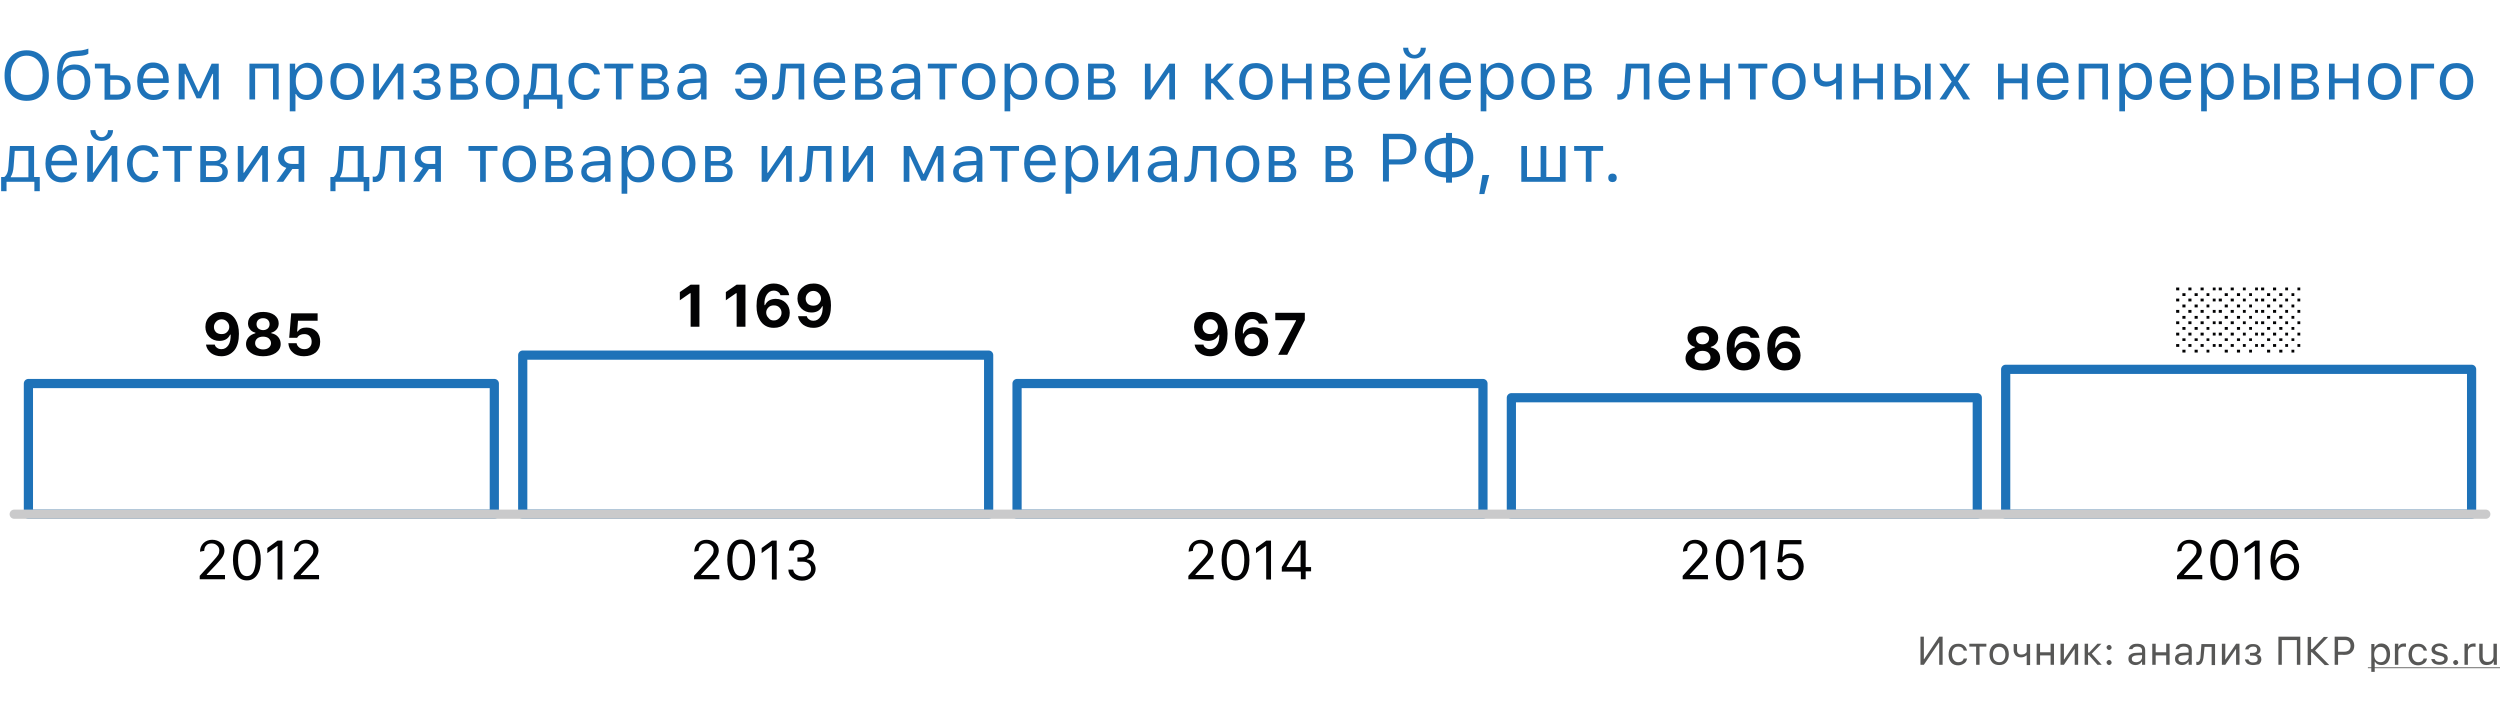
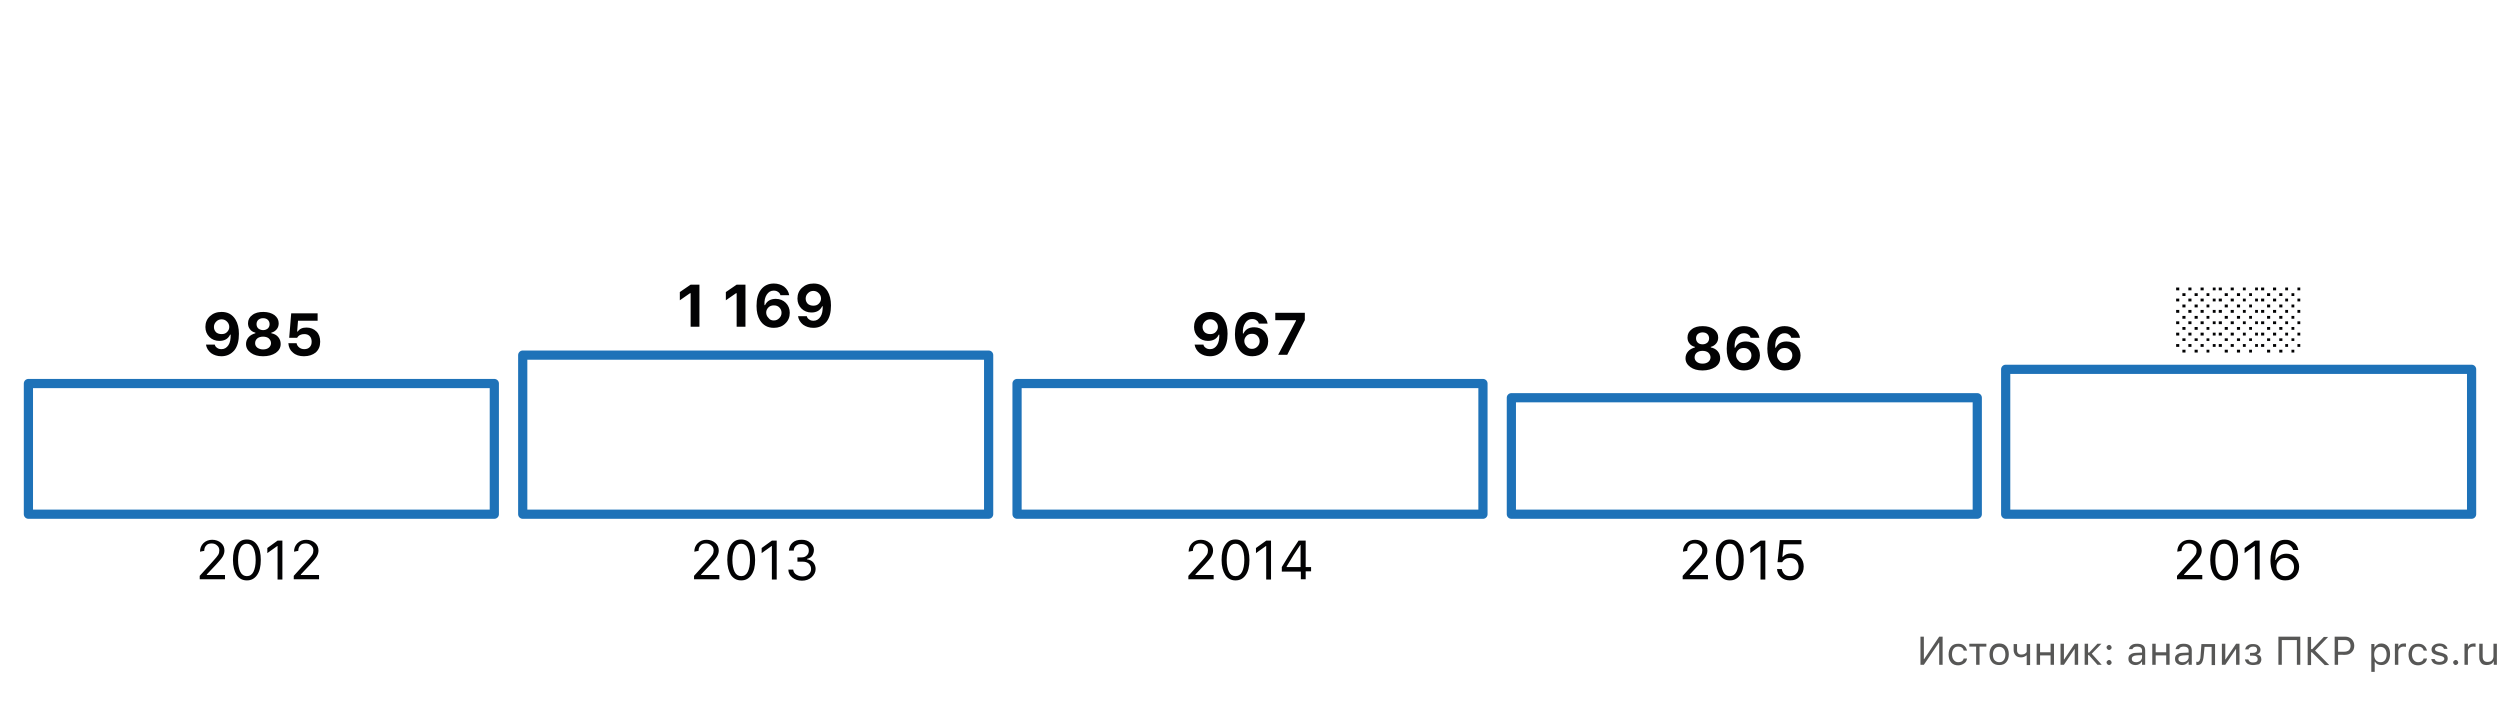
<svg xmlns="http://www.w3.org/2000/svg" id="Слой_1" x="0" y="0" version="1.1" viewBox="0 0 880 254" xml:space="preserve">
  <style>.st1{fill:#1e72b8}.st2{fill:#575756}.st3{fill:#020203}.st4{fill:#fff;stroke:#1e72b8;stroke-width:3.241;stroke-linecap:round;stroke-linejoin:round;stroke-miterlimit:10}</style>
-   <path fill="#fff" d="M0 0h880v254H0z" />
-   <path d="M9.4 17.7c2.4 0 4.3.8 5.7 2.4 1.4 1.6 2.1 3.7 2.1 6.5 0 2.7-.7 4.9-2.1 6.5-1.4 1.6-3.3 2.4-5.7 2.4-2.4 0-4.3-.8-5.7-2.4-1.4-1.6-2.1-3.7-2.1-6.5 0-2.7.7-4.9 2.1-6.5 1.4-1.6 3.3-2.4 5.7-2.4zm0 1.9c-1.7 0-3.1.6-4.1 1.9-1 1.2-1.5 2.9-1.5 5s.5 3.8 1.5 5c1 1.3 2.4 1.9 4.1 1.9 1.7 0 3.1-.6 4.1-1.9 1-1.2 1.5-2.9 1.5-5s-.5-3.8-1.5-5c-1-1.2-2.4-1.9-4.1-1.9zM26 33.4c1.2 0 2.1-.4 2.8-1.2.7-.8 1-1.9 1-3.4 0-1.4-.3-2.5-1-3.2-.7-.8-1.6-1.1-2.8-1.1-1.2 0-2.1.4-2.8 1.1-.7.8-1 1.8-1 3.2 0 1.5.3 2.6 1 3.4.7.8 1.6 1.2 2.8 1.2zM22 25c.9-1.6 2.3-2.3 4.3-2.3 1.7 0 3 .5 4 1.6s1.5 2.6 1.5 4.5c0 2-.5 3.6-1.6 4.7-1 1.1-2.5 1.7-4.3 1.7-1.9 0-3.3-.6-4.3-1.9-1-1.3-1.5-3.2-1.5-5.8 0-3.1.4-5.4 1.3-6.9 1-1.7 2.7-2.6 5.1-2.7l1.3-.1c.8 0 1.6-.2 2.4-.4.5-.1.8-.3.9-.3v1.8c-.5.4-1.5.7-3.2.8l-1.3.1c-1.6.1-2.8.5-3.5 1.4-.6.8-1 2-1.2 3.6h.1zM36.8 35V24.1h-3.4v-1.7h5.4v4.1h2.4c1.4 0 2.6.4 3.5 1.2.9.8 1.3 1.8 1.3 3.1s-.4 2.4-1.3 3.1c-.9.8-2 1.2-3.5 1.2h-4.4zm2-6.9v5.2h2.4c.8 0 1.5-.2 2-.7.5-.5.7-1.1.7-1.9 0-.8-.3-1.4-.8-1.9s-1.2-.7-2-.7h-2.3zM54 23.9c-1 0-1.8.3-2.5 1-.6.7-1 1.6-1.1 2.7h7c0-1.1-.3-2-1-2.7-.6-.6-1.4-1-2.4-1zm5.4 7.8c-.3 1.1-.9 1.9-1.9 2.6-.9.6-2.1.9-3.5.9-1.8 0-3.1-.6-4.2-1.8-1-1.2-1.5-2.8-1.5-4.8s.5-3.6 1.5-4.8c1-1.2 2.4-1.8 4.1-1.8 1.7 0 3 .6 4 1.7s1.5 2.7 1.5 4.7v.8h-9.1v.1c.1 1.3.4 2.2 1.1 3 .7.7 1.5 1.1 2.6 1.1 1.6 0 2.7-.6 3.3-1.7h2.1zM62.9 35V22.4h2.4l4.5 9.8h.2l4.5-9.8H77V35h-2v-9h-.2l-4 8.6h-1.6l-4-8.6H65v9h-2.1zM96.1 24.1h-6.3V35h-2V22.4h10.3V35h-2V24.1zM108.2 22.1c1.6 0 2.9.6 3.9 1.8 1 1.2 1.4 2.8 1.4 4.8s-.5 3.6-1.5 4.7c-1 1.2-2.3 1.8-3.9 1.8-1.9 0-3.2-.7-3.9-2.1h-.2v6.1h-2V22.4h1.9v2.1h.2c.4-.7 1-1.3 1.7-1.7.8-.4 1.6-.7 2.4-.7zm-.4 11.3c1.2 0 2.1-.4 2.7-1.3.7-.8 1-2 1-3.5s-.3-2.6-1-3.5c-.6-.8-1.6-1.3-2.7-1.3s-2 .4-2.7 1.3c-.7.9-1 2-1 3.5 0 1.4.3 2.6 1 3.4.6 1 1.5 1.4 2.7 1.4zM122.2 33.4c1.2 0 2.1-.4 2.8-1.2.6-.8 1-2 1-3.5s-.3-2.7-1-3.5c-.6-.8-1.6-1.2-2.8-1.2-1.2 0-2.1.4-2.8 1.2-.6.8-1 2-1 3.5s.3 2.7 1 3.5c.6.8 1.6 1.2 2.8 1.2zm0 1.8c-1.8 0-3.2-.6-4.3-1.7-1-1.2-1.6-2.8-1.6-4.8s.5-3.6 1.6-4.8c1-1.2 2.5-1.7 4.3-1.7 1.8 0 3.2.6 4.3 1.7 1 1.2 1.6 2.8 1.6 4.8s-.5 3.6-1.6 4.8c-1.1 1.1-2.5 1.7-4.3 1.7zM131.4 35V22.4h2v9.4h.2l6.4-9.4h2V35h-2v-9.4h-.2l-6.4 9.4h-2zM150.3 35.2c-1.4 0-2.5-.3-3.4-.9-.9-.6-1.4-1.5-1.5-2.5h2.1c.1.6.4 1 .9 1.3.5.3 1.2.5 1.9.5.9 0 1.6-.2 2.1-.6.5-.4.8-.9.8-1.5 0-1.4-1-2.1-2.9-2.1h-1.9v-1.7h1.9c1.6 0 2.4-.6 2.4-1.9 0-.6-.2-1-.6-1.3-.4-.4-1-.5-1.8-.5s-1.4.2-1.9.5-.8.7-.9 1.2h-2c.1-1 .6-1.9 1.5-2.5s1.9-.9 3.3-.9 2.5.3 3.3.9c.8.6 1.1 1.4 1.1 2.5 0 .6-.2 1.2-.6 1.7-.4.5-.9.8-1.5 1v.2c1.7.4 2.5 1.3 2.5 2.9 0 1.2-.4 2.1-1.3 2.8-.9.5-2.1.9-3.5.9zM160.6 24.1v3.6h2.8c1.6 0 2.4-.6 2.4-1.8 0-1.2-.7-1.8-2.1-1.8h-3.1zm0 5.2v4h3.4c1.6 0 2.4-.7 2.4-2 0-1.4-.9-2-2.8-2h-3zm-2-6.9h5.4c1.2 0 2.1.3 2.8.9.7.6 1 1.4 1 2.4 0 .6-.2 1.2-.6 1.7-.4.5-.9.8-1.5 1v.2c.8.1 1.4.4 1.9 1 .5.5.7 1.2.7 1.9 0 1.1-.4 2-1.1 2.6-.8.7-1.8 1-3.2 1h-5.4V22.4zM176.9 33.4c1.2 0 2.1-.4 2.8-1.2.6-.8 1-2 1-3.5s-.3-2.7-1-3.5c-.6-.8-1.6-1.2-2.8-1.2-1.2 0-2.1.4-2.8 1.2-.6.8-1 2-1 3.5s.3 2.7 1 3.5c.6.8 1.6 1.2 2.8 1.2zm0 1.8c-1.8 0-3.2-.6-4.3-1.7-1-1.2-1.6-2.8-1.6-4.8s.5-3.6 1.6-4.8c1-1.2 2.5-1.7 4.3-1.7 1.8 0 3.2.6 4.3 1.7 1 1.2 1.6 2.8 1.6 4.8s-.5 3.6-1.6 4.8c-1.1 1.1-2.5 1.7-4.3 1.7zM194 24.1h-4.8l-.4 5.4c-.1 1.7-.5 2.9-1 3.7v.2h6.2v-9.3zm-9.7 14.2v-5h1.1c.9-.6 1.4-1.9 1.5-3.9l.5-7h8.6v10.9h2v5h-1.9V35h-9.9v3.3h-1.9zM209.1 26.2c-.2-.7-.5-1.2-1.1-1.6-.6-.4-1.3-.7-2.2-.7-1.1 0-2 .4-2.7 1.3-.7.8-1 2-1 3.4 0 1.5.3 2.6 1 3.5.7.9 1.6 1.3 2.7 1.3 1.8 0 2.9-.7 3.3-2.2h2c-.2 1.2-.7 2.2-1.6 2.9-1 .8-2.2 1.1-3.6 1.1-1.8 0-3.2-.6-4.2-1.8-1-1.2-1.6-2.8-1.6-4.8s.5-3.5 1.6-4.7c1-1.2 2.5-1.8 4.2-1.8 1.5 0 2.7.4 3.7 1.2.9.8 1.4 1.7 1.6 2.9h-2.1zM222.9 24.1h-4.1V35h-2V24.1h-4.1v-1.7h10.2v1.7zM227.9 24.1v3.6h2.8c1.6 0 2.4-.6 2.4-1.8 0-1.2-.7-1.8-2.1-1.8h-3.1zm0 5.2v4h3.4c1.6 0 2.4-.7 2.4-2 0-1.4-.9-2-2.8-2h-3zm-2.1-6.9h5.4c1.2 0 2.1.3 2.8.9.7.6 1 1.4 1 2.4 0 .6-.2 1.2-.6 1.7-.4.5-.9.8-1.5 1v.2c.8.1 1.4.4 1.9 1 .5.5.7 1.2.7 1.9 0 1.1-.4 2-1.1 2.6-.8.7-1.8 1-3.2 1h-5.4V22.4zM243 33.5c1 0 1.9-.3 2.6-.9.7-.6 1-1.4 1-2.3v-1.2l-3.4.2c-1.8.1-2.8.8-2.8 2.1 0 .6.2 1.1.7 1.5.5.4 1.1.6 1.9.6zm-.4 1.7c-1.2 0-2.3-.3-3-1-.8-.7-1.2-1.6-1.2-2.7s.4-2 1.2-2.6c.8-.6 1.9-1 3.4-1.1l3.6-.2v-1.1c0-1.6-1-2.4-2.9-2.4-1.6 0-2.6.5-2.8 1.6h-2c.1-1 .7-1.8 1.6-2.4.9-.6 2-.9 3.4-.9 1.5 0 2.7.4 3.6 1.1.8.7 1.2 1.8 1.2 3.1V35h-1.9v-1.9h-.2c-1 1.4-2.3 2.1-4 2.1zM264.1 35.2c-1.5 0-2.7-.4-3.7-1.1-.9-.7-1.5-1.7-1.7-2.9h2c.4 1.5 1.5 2.2 3.3 2.2 1.1 0 1.9-.4 2.6-1.1.7-.7 1.1-1.7 1.1-3H262v-1.7h5.8c-.1-1.1-.5-2-1.2-2.7-.7-.7-1.5-1-2.5-1-.9 0-1.6.2-2.2.7-.5.4-.9.9-1.1 1.6h-2c.2-1.2.7-2.1 1.6-2.9 1-.8 2.2-1.2 3.7-1.2 1.8 0 3.2.6 4.3 1.8 1.1 1.2 1.6 2.8 1.6 4.7 0 2-.5 3.6-1.6 4.8-1.1 1.2-2.5 1.8-4.3 1.8zM276.2 29.5c-.1 1.9-.5 3.3-1 4.1-.6 1-1.5 1.5-2.7 1.5-.3 0-.5 0-.7-.1v-1.9c.2.1.4.1.6.1.6 0 1-.3 1.4-1 .3-.6.5-1.5.5-2.8l.5-7h8.3V35h-2V24.1h-4.4l-.5 5.4zM292.1 23.9c-1 0-1.8.3-2.5 1-.6.7-1 1.6-1.1 2.7h7c0-1.1-.3-2-1-2.7-.6-.6-1.4-1-2.4-1zm5.4 7.8c-.3 1.1-.9 1.9-1.9 2.6-.9.6-2.1.9-3.5.9-1.8 0-3.1-.6-4.2-1.8-1-1.2-1.5-2.8-1.5-4.8s.5-3.6 1.5-4.8c1-1.2 2.4-1.8 4.1-1.8 1.7 0 3 .6 4 1.7s1.5 2.7 1.5 4.7v.8h-9.1v.1c.1 1.3.4 2.2 1.1 3 .7.7 1.5 1.1 2.6 1.1 1.6 0 2.7-.6 3.3-1.7h2.1zM303 24.1v3.6h2.8c1.6 0 2.4-.6 2.4-1.8 0-1.2-.7-1.8-2.1-1.8H303zm0 5.2v4h3.4c1.6 0 2.4-.7 2.4-2 0-1.4-.9-2-2.8-2h-3zm-2-6.9h5.4c1.2 0 2.1.3 2.8.9.7.6 1 1.4 1 2.4 0 .6-.2 1.2-.6 1.7-.4.5-.9.8-1.5 1v.2c.8.1 1.4.4 1.9 1 .5.5.7 1.2.7 1.9 0 1.1-.4 2-1.1 2.6-.8.7-1.8 1-3.2 1H301V22.4zM318.2 33.5c1 0 1.9-.3 2.6-.9.7-.6 1-1.4 1-2.3v-1.2l-3.4.2c-1.8.1-2.8.8-2.8 2.1 0 .6.2 1.1.7 1.5.5.4 1.1.6 1.9.6zm-.4 1.7c-1.2 0-2.3-.3-3-1-.8-.7-1.2-1.6-1.2-2.7s.4-2 1.2-2.6 1.9-1 3.4-1.1l3.6-.2v-1.1c0-1.6-1-2.4-2.9-2.4-1.6 0-2.6.5-2.8 1.6h-2c.1-1 .7-1.8 1.6-2.4.9-.6 2-.9 3.4-.9 1.5 0 2.7.4 3.6 1.1.8.7 1.2 1.8 1.2 3.1V35H322v-1.9h-.2c-1 1.4-2.3 2.1-4 2.1zM336.8 24.1h-4.1V35h-2V24.1h-4.1v-1.7h10.2v1.7zM344.5 33.4c1.2 0 2.1-.4 2.8-1.2.6-.8 1-2 1-3.5s-.3-2.7-1-3.5c-.6-.8-1.6-1.2-2.8-1.2-1.2 0-2.1.4-2.8 1.2-.6.8-1 2-1 3.5s.3 2.7 1 3.5c.7.8 1.6 1.2 2.8 1.2zm0 1.8c-1.8 0-3.2-.6-4.3-1.7-1-1.2-1.6-2.8-1.6-4.8s.5-3.6 1.6-4.8c1-1.2 2.5-1.7 4.3-1.7 1.8 0 3.2.6 4.3 1.7 1 1.2 1.6 2.8 1.6 4.8s-.5 3.6-1.6 4.8c-1.1 1.1-2.5 1.7-4.3 1.7zM359.8 22.1c1.6 0 2.9.6 3.9 1.8 1 1.2 1.4 2.8 1.4 4.8s-.5 3.6-1.5 4.7c-1 1.2-2.3 1.8-3.9 1.8-1.9 0-3.2-.7-3.9-2.1h-.2v6.1h-2V22.4h1.9v2.1h.2c.4-.7 1-1.3 1.7-1.7.8-.4 1.6-.7 2.4-.7zm-.4 11.3c1.2 0 2.1-.4 2.7-1.3.7-.8 1-2 1-3.5s-.3-2.6-1-3.5c-.6-.8-1.6-1.3-2.7-1.3s-2 .4-2.7 1.3c-.7.9-1 2-1 3.5 0 1.4.3 2.6 1 3.4.6 1 1.5 1.4 2.7 1.4zM373.8 33.4c1.2 0 2.1-.4 2.8-1.2.6-.8 1-2 1-3.5s-.3-2.7-1-3.5c-.6-.8-1.6-1.2-2.8-1.2-1.2 0-2.1.4-2.8 1.2-.6.8-1 2-1 3.5s.3 2.7 1 3.5c.6.8 1.6 1.2 2.8 1.2zm0 1.8c-1.8 0-3.2-.6-4.3-1.7-1-1.2-1.6-2.8-1.6-4.8s.5-3.6 1.6-4.8c1-1.2 2.5-1.7 4.3-1.7 1.8 0 3.2.6 4.3 1.7 1 1.2 1.6 2.8 1.6 4.8s-.5 3.6-1.6 4.8c-1.1 1.1-2.5 1.7-4.3 1.7zM385 24.1v3.6h2.8c1.6 0 2.4-.6 2.4-1.8 0-1.2-.7-1.8-2.1-1.8H385zm0 5.2v4h3.4c1.6 0 2.4-.7 2.4-2 0-1.4-.9-2-2.8-2h-3zm-2-6.9h5.4c1.2 0 2.1.3 2.8.9.7.6 1 1.4 1 2.4 0 .6-.2 1.2-.6 1.7-.4.5-.9.8-1.5 1v.2c.8.1 1.4.4 1.9 1 .5.5.7 1.2.7 1.9 0 1.1-.4 2-1.1 2.6-.8.7-1.8 1-3.2 1H383V22.4zM403 35V22.4h2v9.4h.2l6.4-9.4h2V35h-2v-9.4h-.2L405 35h-2zM426.9 27.7l5-5.3h2.4l-5.8 6 6 6.7H432l-5.1-5.8h-.6V35h-2V22.4h2v5.3h.6zM442.1 33.4c1.2 0 2.1-.4 2.8-1.2.6-.8 1-2 1-3.5s-.3-2.7-1-3.5c-.6-.8-1.6-1.2-2.8-1.2-1.2 0-2.1.4-2.8 1.2-.6.8-1 2-1 3.5s.3 2.7 1 3.5c.6.8 1.6 1.2 2.8 1.2zm0 1.8c-1.8 0-3.2-.6-4.3-1.7-1-1.2-1.6-2.8-1.6-4.8s.5-3.6 1.6-4.8c1-1.2 2.5-1.7 4.3-1.7 1.8 0 3.2.6 4.3 1.7 1 1.2 1.6 2.8 1.6 4.8s-.5 3.6-1.6 4.8c-1.1 1.1-2.5 1.7-4.3 1.7zM451.3 22.4h2v5.2h6.4v-5.2h2V35h-2v-5.7h-6.4V35h-2V22.4zM467.7 24.1v3.6h2.8c1.6 0 2.4-.6 2.4-1.8 0-1.2-.7-1.8-2.1-1.8h-3.1zm0 5.2v4h3.4c1.6 0 2.4-.7 2.4-2 0-1.4-.9-2-2.8-2h-3zm-2-6.9h5.4c1.2 0 2.1.3 2.8.9.7.6 1 1.4 1 2.4 0 .6-.2 1.2-.6 1.7-.4.5-.9.8-1.5 1v.2c.8.1 1.4.4 1.9 1 .5.5.7 1.2.7 1.9 0 1.1-.4 2-1.1 2.6-.8.7-1.8 1-3.2 1h-5.4V22.4zM483.9 23.9c-1 0-1.8.3-2.5 1-.6.7-1 1.6-1.1 2.7h7c0-1.1-.3-2-1-2.7-.6-.6-1.4-1-2.4-1zm5.3 7.8c-.3 1.1-.9 1.9-1.9 2.6-.9.6-2.1.9-3.5.9-1.8 0-3.1-.6-4.2-1.8-1-1.2-1.5-2.8-1.5-4.8s.5-3.6 1.5-4.8 2.4-1.8 4.1-1.8c1.7 0 3 .6 4 1.7s1.5 2.7 1.5 4.7v.8h-9.1v.1c.1 1.3.4 2.2 1.1 3 .7.7 1.5 1.1 2.6 1.1 1.6 0 2.7-.6 3.3-1.7h2.1zM492.8 35V22.4h2v9.4h.2l6.4-9.4h2V35h-2v-9.4h-.2l-6.4 9.4h-2zm2.9-18.2c0 .7.2 1.2.6 1.7.4.5.9.8 1.6.8.7 0 1.2-.3 1.6-.8.4-.5.6-1 .6-1.7h1.8c0 1.1-.4 2-1.1 2.7-.8.7-1.7 1.1-2.9 1.1s-2.2-.4-2.9-1.1c-.7-.7-1.1-1.6-1.1-2.7h1.8zM512.5 23.9c-1 0-1.8.3-2.5 1-.6.7-1 1.6-1.1 2.7h7c0-1.1-.3-2-1-2.7-.6-.6-1.4-1-2.4-1zm5.3 7.8c-.3 1.1-.9 1.9-1.9 2.6-.9.6-2.1.9-3.5.9-1.7 0-3.1-.6-4.2-1.8-1-1.2-1.5-2.8-1.5-4.8s.5-3.6 1.5-4.8c1-1.2 2.4-1.8 4.1-1.8 1.7 0 3 .6 4 1.7s1.5 2.7 1.5 4.7v.8h-9.1v.1c.1 1.3.4 2.2 1.1 3 .7.7 1.5 1.1 2.6 1.1 1.6 0 2.7-.6 3.3-1.7h2.1zM527.5 22.1c1.6 0 2.9.6 3.9 1.8 1 1.2 1.4 2.8 1.4 4.8s-.5 3.6-1.5 4.7c-1 1.2-2.3 1.8-3.9 1.8-1.9 0-3.2-.7-4-2.1h-.2v6.1h-2V22.4h1.9v2.1h.2c.4-.7 1-1.3 1.7-1.7.9-.4 1.7-.7 2.5-.7zm-.5 11.3c1.2 0 2.1-.4 2.7-1.3.7-.8 1-2 1-3.5s-.3-2.6-1-3.5c-.6-.8-1.6-1.3-2.7-1.3s-2 .4-2.7 1.3c-.7.9-1 2-1 3.5 0 1.4.3 2.6 1 3.4.7 1 1.6 1.4 2.7 1.4zM541.4 33.4c1.2 0 2.1-.4 2.8-1.2.6-.8 1-2 1-3.5s-.3-2.7-1-3.5c-.6-.8-1.6-1.2-2.8-1.2-1.2 0-2.1.4-2.8 1.2-.6.8-1 2-1 3.5s.3 2.7 1 3.5c.7.8 1.6 1.2 2.8 1.2zm0 1.8c-1.8 0-3.2-.6-4.3-1.7-1-1.2-1.6-2.8-1.6-4.8s.5-3.6 1.6-4.8c1-1.2 2.5-1.7 4.3-1.7 1.8 0 3.2.6 4.3 1.7 1 1.2 1.6 2.8 1.6 4.8s-.5 3.6-1.6 4.8c-1.1 1.1-2.5 1.7-4.3 1.7zM552.7 24.1v3.6h2.8c1.6 0 2.4-.6 2.4-1.8 0-1.2-.7-1.8-2.1-1.8h-3.1zm0 5.2v4h3.4c1.6 0 2.4-.7 2.4-2 0-1.4-.9-2-2.8-2h-3zm-2.1-6.9h5.4c1.2 0 2.1.3 2.8.9.7.6 1 1.4 1 2.4 0 .6-.2 1.2-.6 1.7-.4.5-.9.8-1.5 1v.2c.8.1 1.4.4 1.9 1 .5.5.7 1.2.7 1.9 0 1.1-.4 2-1.1 2.6-.8.7-1.8 1-3.2 1h-5.4V22.4zM573.7 29.5c-.1 1.9-.5 3.3-1 4.1-.6 1-1.5 1.5-2.7 1.5-.3 0-.5 0-.7-.1v-1.9c.2.1.4.1.6.1.6 0 1-.3 1.4-1 .3-.6.5-1.5.5-2.8l.5-7h8.3V35h-2V24.1h-4.4l-.5 5.4zM589.6 23.9c-1 0-1.8.3-2.5 1-.6.7-1 1.6-1.1 2.7h7c0-1.1-.3-2-1-2.7-.6-.6-1.4-1-2.4-1zm5.3 7.8c-.3 1.1-.9 1.9-1.9 2.6-.9.6-2.1.9-3.5.9-1.8 0-3.1-.6-4.2-1.8-1-1.2-1.5-2.8-1.5-4.8s.5-3.6 1.5-4.8c1-1.2 2.4-1.8 4.1-1.8 1.7 0 3 .6 4 1.7s1.5 2.7 1.5 4.7v.8H586v.1c.1 1.3.4 2.2 1.1 3 .7.7 1.5 1.1 2.6 1.1 1.6 0 2.7-.6 3.3-1.7h1.9zM598.5 22.4h2v5.2h6.4v-5.2h2V35h-2v-5.7h-6.4V35h-2V22.4zM622.1 24.1H618V35h-2V24.1h-4.1v-1.7h10.2v1.7zM629.7 33.4c1.2 0 2.1-.4 2.8-1.2.6-.8 1-2 1-3.5s-.3-2.7-1-3.5c-.6-.8-1.6-1.2-2.8-1.2-1.2 0-2.1.4-2.8 1.2-.6.8-1 2-1 3.5s.3 2.7 1 3.5c.7.8 1.6 1.2 2.8 1.2zm0 1.8c-1.8 0-3.2-.6-4.3-1.7-1-1.2-1.6-2.8-1.6-4.8s.5-3.6 1.6-4.8c1-1.2 2.5-1.7 4.3-1.7 1.8 0 3.2.6 4.3 1.7 1 1.2 1.6 2.8 1.6 4.8s-.5 3.6-1.6 4.8c-1 1.1-2.5 1.7-4.3 1.7zM646.3 35v-5.7h-.2c-1 .8-2.1 1.2-3.3 1.2-1.4 0-2.4-.4-3.2-1.3-.8-.8-1.1-1.9-1.1-3.3v-3.6h2V26c0 .8.2 1.5.6 2 .4.5 1.1.7 1.9.7 1.5 0 2.6-.5 3.3-1.6v-4.7h2V35h-2zM652.4 22.4h2v5.2h6.4v-5.2h2V35h-2v-5.7h-6.4V35h-2V22.4zM677.6 22.4h2V35h-2V22.4zm-8.6 5.7v5.2h2.4c.8 0 1.5-.2 2-.7.5-.5.7-1.1.7-1.9 0-.8-.3-1.4-.8-1.9s-1.2-.7-2-.7H669zm-2.1-5.7h2v4.1h2.4c1.4 0 2.6.4 3.5 1.2.9.8 1.3 1.8 1.3 3.1s-.4 2.4-1.3 3.1c-.9.8-2 1.2-3.5 1.2h-4.4V22.4zM688 30.2l-3 4.8h-2.3l4.3-6.3-4.4-6.3h2.4l3 4.7h.2l3-4.7h2.3l-4.3 6.2 4.3 6.4h-2.4l-3-4.8h-.1zM703.3 22.4h2v5.2h6.4v-5.2h2V35h-2v-5.7h-6.4V35h-2V22.4zM722.8 23.9c-1 0-1.8.3-2.5 1-.6.7-1 1.6-1.1 2.7h7c0-1.1-.3-2-1-2.7-.6-.6-1.4-1-2.4-1zm5.3 7.8c-.3 1.1-.9 1.9-1.9 2.6-.9.6-2.1.9-3.5.9-1.8 0-3.1-.6-4.2-1.8-1-1.2-1.5-2.8-1.5-4.8s.5-3.6 1.5-4.8c1-1.2 2.4-1.8 4.1-1.8 1.7 0 3 .6 4 1.7s1.5 2.7 1.5 4.7v.8H719v.1c.1 1.3.4 2.2 1.1 3 .7.7 1.5 1.1 2.6 1.1 1.6 0 2.7-.6 3.3-1.7h2.1zM740 24.1h-6.3V35h-2V22.4H742V35h-2V24.1zM752.2 22.1c1.6 0 2.9.6 3.9 1.8 1 1.2 1.4 2.8 1.4 4.8s-.5 3.6-1.5 4.7c-1 1.2-2.3 1.8-3.9 1.8-1.9 0-3.2-.7-3.9-2.1h-.2v6.1h-2V22.4h1.9v2.1h.2c.4-.7 1-1.3 1.7-1.7.7-.4 1.5-.7 2.4-.7zm-.5 11.3c1.2 0 2.1-.4 2.7-1.3.7-.8 1-2 1-3.5s-.3-2.6-1-3.5c-.6-.8-1.6-1.3-2.7-1.3s-2 .4-2.7 1.3c-.7.9-1 2-1 3.5 0 1.4.3 2.6 1 3.4.7 1 1.6 1.4 2.7 1.4zM765.9 23.9c-1 0-1.8.3-2.5 1-.6.7-1 1.6-1.1 2.7h7c0-1.1-.3-2-1-2.7-.5-.6-1.4-1-2.4-1zm5.4 7.8c-.3 1.1-.9 1.9-1.9 2.6-.9.6-2.1.9-3.5.9-1.8 0-3.1-.6-4.2-1.8-1-1.2-1.5-2.8-1.5-4.8s.5-3.6 1.5-4.8c1-1.2 2.4-1.8 4.1-1.8 1.7 0 3 .6 4 1.7s1.5 2.7 1.5 4.7v.8h-9.1v.1c.1 1.3.4 2.2 1.1 3 .7.7 1.5 1.1 2.6 1.1 1.6 0 2.7-.6 3.3-1.7h2.1zM781 22.1c1.6 0 2.9.6 3.9 1.8 1 1.2 1.4 2.8 1.4 4.8s-.5 3.6-1.5 4.7c-1 1.2-2.3 1.8-3.9 1.8-1.9 0-3.2-.7-3.9-2.1h-.2v6.1h-2V22.4h1.9v2.1h.2c.4-.7 1-1.3 1.7-1.7.7-.4 1.5-.7 2.4-.7zm-.5 11.3c1.2 0 2.1-.4 2.7-1.3.7-.8 1-2 1-3.5s-.3-2.6-1-3.5c-.6-.8-1.5-1.3-2.7-1.3-1.1 0-2 .4-2.7 1.3-.7.9-1 2-1 3.5 0 1.4.3 2.6 1 3.4.7 1 1.6 1.4 2.7 1.4zM800.5 22.4h2V35h-2V22.4zm-8.7 5.7v5.2h2.4c.8 0 1.5-.2 2-.7.5-.5.7-1.1.7-1.9 0-.8-.3-1.4-.8-1.9s-1.2-.7-2-.7h-2.3zm-2-5.7h2v4.1h2.4c1.4 0 2.6.4 3.5 1.2.9.8 1.3 1.8 1.3 3.1s-.4 2.4-1.3 3.1c-.9.8-2 1.2-3.5 1.2h-4.4V22.4zM808.6 24.1v3.6h2.8c1.6 0 2.4-.6 2.4-1.8 0-1.2-.7-1.8-2.1-1.8h-3.1zm0 5.2v4h3.4c1.6 0 2.4-.7 2.4-2 0-1.4-.9-2-2.8-2h-3zm-2-6.9h5.4c1.2 0 2.1.3 2.8.9.7.6 1 1.4 1 2.4 0 .6-.2 1.2-.6 1.7-.4.5-.9.8-1.5 1v.2c.8.1 1.4.4 1.9 1 .5.5.7 1.2.7 1.9 0 1.1-.4 2-1.1 2.6-.8.7-1.8 1-3.2 1h-5.4V22.4zM819.8 22.4h2v5.2h6.4v-5.2h2V35h-2v-5.7h-6.4V35h-2V22.4zM839.4 33.4c1.2 0 2.1-.4 2.8-1.2.6-.8 1-2 1-3.5s-.3-2.7-1-3.5c-.6-.8-1.6-1.2-2.8-1.2-1.2 0-2.1.4-2.8 1.2-.6.8-1 2-1 3.5s.3 2.7 1 3.5c.7.8 1.6 1.2 2.8 1.2zm0 1.8c-1.8 0-3.2-.6-4.3-1.7-1-1.2-1.6-2.8-1.6-4.8s.5-3.6 1.6-4.8c1-1.2 2.5-1.7 4.3-1.7 1.8 0 3.2.6 4.3 1.7 1 1.2 1.6 2.8 1.6 4.8s-.5 3.6-1.6 4.8c-1 1.1-2.5 1.7-4.3 1.7zM850.7 24.1V35h-2V22.4h8.1v1.7h-6.1zM864.7 33.4c1.2 0 2.1-.4 2.8-1.2.6-.8 1-2 1-3.5s-.3-2.7-1-3.5c-.6-.8-1.6-1.2-2.8-1.2-1.2 0-2.1.4-2.8 1.2-.6.8-1 2-1 3.5s.3 2.7 1 3.5c.6.8 1.6 1.2 2.8 1.2zm0 1.8c-1.8 0-3.2-.6-4.3-1.7-1-1.2-1.6-2.8-1.6-4.8s.5-3.6 1.6-4.8c1-1.2 2.5-1.7 4.3-1.7 1.8 0 3.2.6 4.3 1.7 1 1.2 1.6 2.8 1.6 4.8s-.5 3.6-1.6 4.8c-1.1 1.1-2.5 1.7-4.3 1.7zM10 53.1H5.2l-.4 5.4c-.1 1.7-.5 2.9-1 3.7v.2H10v-9.3zM.4 67.3v-5h1.1c.9-.6 1.4-1.9 1.5-3.9l.5-7H12v10.9h2v5h-1.9V64H2.3v3.3H.4zM21.8 52.9c-1 0-1.8.3-2.5 1-.6.7-1 1.6-1.1 2.7h7c0-1.1-.3-2-1-2.7-.6-.6-1.4-1-2.4-1zm5.3 7.8c-.3 1.1-.9 1.9-1.9 2.6-.9.6-2.1.9-3.5.9-1.8 0-3.1-.6-4.2-1.8-1-1.2-1.5-2.8-1.5-4.8s.5-3.6 1.5-4.8c1-1.2 2.4-1.8 4.1-1.8 1.7 0 3 .6 4 1.7s1.5 2.7 1.5 4.7v.8H18v.1c.1 1.3.4 2.2 1.1 3 .7.7 1.5 1.1 2.6 1.1 1.6 0 2.7-.6 3.3-1.7h2.1zM30.7 64V51.4h2v9.4h.2l6.4-9.4h2V64h-2v-9.4h-.2L32.7 64h-2zm2.9-18.2c0 .7.2 1.2.6 1.7.4.5.9.8 1.6.8.7 0 1.2-.3 1.6-.8.4-.5.6-1 .6-1.7h1.8c0 1.1-.4 2-1.1 2.7-.8.7-1.7 1.1-2.9 1.1s-2.2-.4-2.9-1.1c-.7-.7-1.1-1.6-1.1-2.7h1.8zM53.7 55.2c-.2-.7-.5-1.2-1.1-1.6-.6-.4-1.3-.7-2.2-.7-1.1 0-2 .4-2.7 1.3-.7.8-1 2-1 3.4 0 1.5.3 2.6 1 3.5.7.9 1.6 1.3 2.7 1.3 1.8 0 2.9-.7 3.3-2.2h2c-.2 1.2-.7 2.2-1.6 2.9-1 .8-2.2 1.1-3.6 1.1-1.8 0-3.2-.6-4.2-1.8-1-1.2-1.6-2.8-1.6-4.8s.5-3.5 1.6-4.7c1-1.2 2.5-1.8 4.2-1.8 1.5 0 2.7.4 3.7 1.2.9.8 1.4 1.7 1.6 2.9h-2.1zM67.5 53.1h-4.1V64h-2V53.1h-4.1v-1.7h10.2v1.7zM72.5 53.1v3.6h2.8c1.6 0 2.4-.6 2.4-1.8 0-1.2-.7-1.8-2.1-1.8h-3.1zm0 5.2v4h3.4c1.6 0 2.4-.7 2.4-2 0-1.4-.9-2-2.8-2h-3zm-2-6.9h5.4c1.2 0 2.1.3 2.8.9.7.6 1 1.4 1 2.4 0 .6-.2 1.2-.6 1.7-.4.5-.9.8-1.5 1v.2c.8.1 1.4.4 1.9 1 .5.5.7 1.2.7 1.9 0 1.1-.4 2-1.1 2.6-.8.7-1.8 1-3.2 1h-5.4V51.4zM83.7 64V51.4h2v9.4h.2l6.4-9.4h2V64h-2v-9.4h-.2L85.7 64h-2zM105.1 57.8v-4.7h-2.4c-.8 0-1.5.2-2 .6-.5.4-.7 1-.7 1.8 0 .7.3 1.2.8 1.6.5.4 1.2.6 2 .6h2.3zm0 1.7h-2.2L99.7 64h-2.4l3.5-4.9c-.9-.3-1.6-.7-2.1-1.3s-.8-1.4-.8-2.2c0-1.3.4-2.3 1.3-3.1.9-.7 2-1.1 3.5-1.1h4.4V64h-2v-4.5zM125.9 53.1h-4.8l-.4 5.4c-.1 1.7-.5 2.9-1 3.7v.2h6.2v-9.3zm-9.6 14.2v-5h1.1c.9-.6 1.4-1.9 1.5-3.9l.5-7h8.6v10.9h2v5h-2V64h-9.9v3.3h-1.8zM135.6 58.5c-.1 1.9-.5 3.3-1 4.1-.6 1-1.5 1.5-2.7 1.5-.3 0-.5 0-.7-.1v-1.9c.2.1.4.1.6.1.6 0 1-.3 1.4-1 .3-.6.5-1.5.5-2.8l.5-7h8.3V64h-2V53.1H136l-.4 5.4zM153.2 57.8v-4.7h-2.4c-.8 0-1.5.2-2 .6-.5.4-.7 1-.7 1.8 0 .7.3 1.2.8 1.6.5.4 1.2.6 2 .6h2.3zm0 1.7H151l-3.2 4.5h-2.4l3.5-4.9c-.9-.3-1.6-.7-2.1-1.3-.5-.6-.8-1.4-.8-2.2 0-1.3.4-2.3 1.3-3.1.9-.7 2-1.1 3.5-1.1h4.4V64h-2v-4.5zM175.1 53.1H171V64h-2V53.1h-4.1v-1.7h10.2v1.7zM182.8 62.4c1.2 0 2.1-.4 2.8-1.2.6-.8 1-2 1-3.5s-.3-2.7-1-3.5c-.6-.8-1.6-1.2-2.8-1.2-1.2 0-2.1.4-2.8 1.2-.6.8-1 2-1 3.5s.3 2.7 1 3.5c.7.8 1.6 1.2 2.8 1.2zm0 1.8c-1.8 0-3.2-.6-4.3-1.7-1-1.2-1.6-2.8-1.6-4.8s.5-3.6 1.6-4.8c1-1.2 2.5-1.7 4.3-1.7 1.8 0 3.2.6 4.3 1.7 1 1.2 1.6 2.8 1.6 4.8s-.5 3.6-1.6 4.8c-1.1 1.1-2.5 1.7-4.3 1.7zM194 53.1v3.6h2.8c1.6 0 2.4-.6 2.4-1.8 0-1.2-.7-1.8-2.1-1.8H194zm0 5.2v4h3.4c1.6 0 2.4-.7 2.4-2 0-1.4-.9-2-2.8-2h-3zm-2-6.9h5.4c1.2 0 2.1.3 2.8.9.7.6 1 1.4 1 2.4 0 .6-.2 1.2-.6 1.7-.4.5-.9.8-1.5 1v.2c.8.1 1.4.4 1.9 1 .5.5.7 1.2.7 1.9 0 1.1-.4 2-1.1 2.6-.8.7-1.8 1-3.2 1H192V51.4zM209.1 62.5c1 0 1.9-.3 2.6-.9.7-.6 1-1.4 1-2.3v-1.2l-3.4.2c-1.8.1-2.8.8-2.8 2.1 0 .6.2 1.1.7 1.5.6.4 1.2.6 1.9.6zm-.3 1.7c-1.2 0-2.3-.3-3-1-.8-.7-1.2-1.6-1.2-2.7s.4-2 1.2-2.6c.8-.6 1.9-1 3.4-1.1l3.6-.2v-1.1c0-1.6-1-2.4-2.9-2.4-1.6 0-2.6.5-2.8 1.6h-2c.1-1 .7-1.8 1.6-2.4.9-.6 2-.9 3.4-.9 1.5 0 2.7.4 3.6 1.1.8.7 1.2 1.8 1.2 3.1V64H213v-1.9h-.2c-1 1.4-2.3 2.1-4 2.1zM225 51.1c1.6 0 2.9.6 3.9 1.8 1 1.2 1.4 2.8 1.4 4.8s-.5 3.6-1.5 4.7c-1 1.2-2.3 1.8-3.9 1.8-1.9 0-3.2-.7-3.9-2.1h-.2v6.1h-2V51.4h1.9v2.1h.2c.4-.7 1-1.3 1.7-1.7.8-.4 1.6-.7 2.4-.7zm-.4 11.3c1.2 0 2.1-.4 2.7-1.3.7-.8 1-2 1-3.5s-.3-2.6-1-3.5c-.6-.8-1.5-1.3-2.7-1.3-1.1 0-2 .4-2.7 1.3-.7.9-1 2-1 3.5 0 1.4.3 2.6 1 3.4.6 1 1.5 1.4 2.7 1.4zM238.9 62.4c1.2 0 2.1-.4 2.8-1.2.6-.8 1-2 1-3.5s-.3-2.7-1-3.5c-.6-.8-1.6-1.2-2.8-1.2-1.2 0-2.1.4-2.8 1.2-.6.8-1 2-1 3.5s.3 2.7 1 3.5c.7.8 1.7 1.2 2.8 1.2zm0 1.8c-1.8 0-3.2-.6-4.3-1.7-1-1.2-1.6-2.8-1.6-4.8s.5-3.6 1.6-4.8c1-1.2 2.5-1.7 4.3-1.7 1.8 0 3.2.6 4.3 1.7 1 1.2 1.6 2.8 1.6 4.8s-.5 3.6-1.6 4.8c-1 1.1-2.5 1.7-4.3 1.7zM250.2 53.1v3.6h2.8c1.6 0 2.4-.6 2.4-1.8 0-1.2-.7-1.8-2.1-1.8h-3.1zm0 5.2v4h3.4c1.6 0 2.4-.7 2.4-2 0-1.4-.9-2-2.8-2h-3zm-2-6.9h5.4c1.2 0 2.1.3 2.8.9.7.6 1 1.4 1 2.4 0 .6-.2 1.2-.6 1.7-.4.5-.9.8-1.5 1v.2c.8.1 1.4.4 1.9 1 .5.5.7 1.2.7 1.9 0 1.1-.4 2-1.1 2.6-.8.7-1.8 1-3.2 1h-5.4V51.4zM268.1 64V51.4h2v9.4h.2l6.4-9.4h2V64h-2v-9.4h-.2l-6.4 9.4h-2zM285.8 58.5c-.1 1.9-.5 3.3-1 4.1-.6 1-1.5 1.5-2.7 1.5-.3 0-.5 0-.7-.1v-1.9c.2.1.4.1.6.1.6 0 1-.3 1.4-1 .3-.6.5-1.5.5-2.8l.5-7h8.3V64h-2V53.1h-4.4l-.5 5.4zM296.7 64V51.4h2v9.4h.2l6.4-9.4h2V64h-2v-9.4h-.2l-6.4 9.4h-2zM318.1 64V51.4h2.4l4.5 9.8h.2l4.5-9.8h2.4V64h-2v-9h-.2l-4 8.6h-1.6l-4-8.6h-.2v9h-2zM340.1 62.5c1 0 1.9-.3 2.6-.9.7-.6 1-1.4 1-2.3v-1.2l-3.4.2c-1.8.1-2.8.8-2.8 2.1 0 .6.2 1.1.7 1.5.5.4 1.1.6 1.9.6zm-.4 1.7c-1.2 0-2.3-.3-3-1-.8-.7-1.2-1.6-1.2-2.7s.4-2 1.2-2.6 1.9-1 3.4-1.1l3.6-.2v-1.1c0-1.6-1-2.4-2.9-2.4-1.6 0-2.6.5-2.8 1.6h-2c.1-1 .7-1.8 1.6-2.4.9-.6 2-.9 3.4-.9 1.5 0 2.7.4 3.6 1.1.8.7 1.2 1.8 1.2 3.1V64h-1.9v-1.9h-.2c-1 1.4-2.3 2.1-4 2.1zM358.7 53.1h-4.1V64h-2V53.1h-4.1v-1.7h10.2v1.7zM366.2 52.9c-1 0-1.8.3-2.5 1-.6.7-1 1.6-1.1 2.7h7c0-1.1-.3-2-1-2.7-.5-.6-1.4-1-2.4-1zm5.4 7.8c-.3 1.1-.9 1.9-1.9 2.6-.9.6-2.1.9-3.5.9-1.8 0-3.1-.6-4.2-1.8-1-1.2-1.5-2.8-1.5-4.8s.5-3.6 1.5-4.8 2.4-1.8 4.1-1.8c1.7 0 3 .6 4 1.7s1.5 2.7 1.5 4.7v.8h-9.1v.1c.1 1.3.4 2.2 1.1 3 .7.7 1.5 1.1 2.6 1.1 1.6 0 2.7-.6 3.3-1.7h2.1zM381.3 51.1c1.6 0 2.9.6 3.9 1.8 1 1.2 1.4 2.8 1.4 4.8s-.5 3.6-1.5 4.7c-1 1.2-2.3 1.8-3.9 1.8-1.9 0-3.2-.7-3.9-2.1h-.2v6.1h-2V51.4h1.9v2.1h.2c.4-.7 1-1.3 1.7-1.7.7-.4 1.5-.7 2.4-.7zm-.5 11.3c1.2 0 2.1-.4 2.7-1.3.7-.8 1-2 1-3.5s-.3-2.6-1-3.5c-.6-.8-1.6-1.3-2.7-1.3s-2 .4-2.7 1.3c-.7.9-1 2-1 3.5 0 1.4.3 2.6 1 3.4.7 1 1.6 1.4 2.7 1.4zM390 64V51.4h2v9.4h.2l6.4-9.4h2V64h-2v-9.4h-.2L392 64h-2zM408.6 62.5c1 0 1.9-.3 2.6-.9.7-.6 1-1.4 1-2.3v-1.2l-3.4.2c-1.8.1-2.8.8-2.8 2.1 0 .6.2 1.1.7 1.5.5.4 1.1.6 1.9.6zm-.4 1.7c-1.2 0-2.3-.3-3-1-.8-.7-1.2-1.6-1.2-2.7s.4-2 1.2-2.6c.8-.6 1.9-1 3.4-1.1l3.6-.2v-1.1c0-1.6-1-2.4-2.9-2.4-1.6 0-2.6.5-2.8 1.6h-2c.1-1 .7-1.8 1.6-2.4.9-.6 2-.9 3.4-.9 1.5 0 2.7.4 3.6 1.1.8.7 1.2 1.8 1.2 3.1V64h-1.9v-1.9h-.2c-1 1.4-2.3 2.1-4 2.1zM421.3 58.5c-.1 1.9-.5 3.3-1 4.1-.6 1-1.5 1.5-2.7 1.5-.3 0-.5 0-.7-.1v-1.9c.2.1.4.1.6.1.6 0 1-.3 1.4-1 .3-.6.5-1.5.5-2.8l.5-7h8.3V64h-2V53.1h-4.4l-.5 5.4zM437.4 62.4c1.2 0 2.1-.4 2.8-1.2.6-.8 1-2 1-3.5s-.3-2.7-1-3.5c-.6-.8-1.6-1.2-2.8-1.2s-2.1.4-2.8 1.2c-.6.8-1 2-1 3.5s.3 2.7 1 3.5c.7.8 1.6 1.2 2.8 1.2zm0 1.8c-1.8 0-3.2-.6-4.3-1.7-1-1.2-1.6-2.8-1.6-4.8s.5-3.6 1.6-4.8c1-1.2 2.5-1.7 4.3-1.7s3.2.6 4.3 1.7c1 1.2 1.6 2.8 1.6 4.8s-.5 3.6-1.6 4.8c-1.1 1.1-2.5 1.7-4.3 1.7zM448.6 53.1v3.6h2.8c1.6 0 2.4-.6 2.4-1.8 0-1.2-.7-1.8-2.1-1.8h-3.1zm0 5.2v4h3.4c1.6 0 2.4-.7 2.4-2 0-1.4-.9-2-2.8-2h-3zm-2-6.9h5.4c1.2 0 2.1.3 2.8.9.7.6 1 1.4 1 2.4 0 .6-.2 1.2-.6 1.7-.4.5-.9.8-1.5 1v.2c.8.1 1.4.4 1.9 1 .5.5.7 1.2.7 1.9 0 1.1-.4 2-1.1 2.6-.8.7-1.8 1-3.2 1h-5.4V51.4zM468.6 53.1v3.6h2.8c1.6 0 2.4-.6 2.4-1.8 0-1.2-.7-1.8-2.1-1.8h-3.1zm0 5.2v4h3.4c1.6 0 2.4-.7 2.4-2 0-1.4-.9-2-2.8-2h-3zm-2-6.9h5.4c1.2 0 2.1.3 2.8.9.7.6 1 1.4 1 2.4 0 .6-.2 1.2-.6 1.7-.4.5-.9.8-1.5 1v.2c.8.1 1.4.4 1.9 1 .5.5.7 1.2.7 1.9 0 1.1-.4 2-1.1 2.6-.8.7-1.8 1-3.2 1h-5.4V51.4zM493.2 47.1c1.6 0 2.9.5 3.9 1.5s1.5 2.3 1.5 3.9-.5 2.9-1.5 3.9-2.3 1.5-3.9 1.5h-4.3v6h-2.1V47.1h6.4zm-4.3 9h3.7c1.2 0 2.1-.3 2.8-.9.7-.6 1-1.5 1-2.6 0-1.2-.3-2.1-1-2.7-.6-.6-1.6-.9-2.8-.9h-3.7v7.1zM509 50.4c-1.6.1-2.9.5-3.9 1.4-1 .9-1.5 2.1-1.5 3.7 0 1.5.5 2.7 1.4 3.7 1 .9 2.3 1.4 3.9 1.4V50.4zm7.4 5.1c0-1.5-.5-2.7-1.4-3.7-1-.9-2.3-1.4-3.9-1.4v10.2c1.6-.1 2.9-.5 3.9-1.4.9-1 1.4-2.2 1.4-3.7zm-7.4 7c-2.3-.1-4.1-.7-5.4-1.9-1.4-1.3-2.1-2.9-2.1-5.1 0-2.1.7-3.8 2.1-5.1 1.3-1.2 3.1-1.9 5.4-1.9v-1.7h2.1v1.7c2.3.1 4.1.7 5.4 1.9 1.4 1.3 2.1 2.9 2.1 5.1 0 2.1-.7 3.8-2.1 5.1-1.3 1.2-3.1 1.9-5.4 1.9v1.8H509v-1.8zM520.7 68.3l1.1-6.7h2.4l-1.7 6.7h-1.8zM535.5 51.4h2v10.9h4.8V51.4h2v10.9h4.8V51.4h2V64h-15.6V51.4zM564.3 53.1h-4.1V64h-2V53.1h-4.1v-1.7h10.2v1.7zM567.6 64.1c-.4 0-.8-.1-1.1-.4-.3-.3-.4-.7-.4-1.1 0-.4.1-.8.4-1.1.3-.3.7-.4 1.1-.4.4 0 .8.1 1.1.4.3.3.4.7.4 1.1 0 .4-.1.8-.4 1.1-.3.3-.7.4-1.1.4z" class="st1" />
  <path d="M682.6 226.2h-.1l-5.3 7.8H676v-9.9h1.2v7.9h.1l5.3-7.9h1.2v9.9h-1.2v-7.8zM691.2 228.9c-.1-.4-.3-.7-.6-.9-.3-.3-.8-.4-1.3-.4-.7 0-1.2.2-1.6.7-.4.5-.6 1.2-.6 2s.2 1.5.6 2c.4.5.9.8 1.6.8 1 0 1.7-.4 1.9-1.3h1.2c-.1.7-.4 1.3-1 1.7-.6.4-1.3.7-2.1.7-1 0-1.9-.3-2.5-1-.6-.7-.9-1.6-.9-2.8 0-1.1.3-2.1.9-2.8.6-.7 1.4-1 2.5-1 .9 0 1.6.2 2.1.7.5.4.8 1 1 1.7h-1.2zM699.2 227.6h-2.4v6.4h-1.2v-6.4h-2.4v-1h6v1zM703.7 233.1c.7 0 1.2-.2 1.6-.7.4-.5.6-1.2.6-2s-.2-1.6-.6-2c-.4-.5-.9-.7-1.6-.7-.7 0-1.2.2-1.6.7-.4.5-.6 1.2-.6 2s.2 1.6.6 2c.4.4.9.7 1.6.7zm0 1c-1 0-1.9-.3-2.5-1-.6-.7-.9-1.6-.9-2.8 0-1.2.3-2.1.9-2.8.6-.7 1.4-1 2.5-1s1.9.3 2.5 1c.6.7.9 1.6.9 2.8 0 1.2-.3 2.1-.9 2.8-.6.7-1.4 1-2.5 1zM713.4 234v-3.3h-.1c-.6.5-1.2.7-1.9.7-.8 0-1.4-.2-1.9-.7-.4-.5-.7-1.1-.7-1.9v-2.1h1.2v2.1c0 .5.1.9.4 1.2.3.3.6.4 1.1.4.9 0 1.5-.3 1.9-.9v-2.8h1.2v7.4h-1.2zM716.9 226.6h1.2v3h3.7v-3h1.2v7.4h-1.2v-3.3h-3.7v3.3h-1.2v-7.4zM725.3 234v-7.4h1.2v5.5h.1l3.7-5.5h1.2v7.4h-1.2v-5.5h-.1l-3.7 5.5h-1.2zM735.4 229.7l2.9-3.1h1.4l-3.4 3.5 3.5 3.9h-1.5l-3-3.4h-.3v3.4h-1.2v-7.4h1.2v3.1h.4zM742.4 234.1c-.2 0-.5-.1-.6-.3-.2-.2-.3-.4-.3-.6 0-.2.1-.5.3-.6.2-.2.4-.3.6-.3.2 0 .5.1.6.3.2.2.3.4.3.6 0 .2-.1.5-.3.6-.1.2-.3.3-.6.3zm0-5.3c-.2 0-.5-.1-.6-.3-.2-.2-.3-.4-.3-.6 0-.2.1-.5.3-.6.2-.2.4-.3.6-.3.2 0 .5.1.6.3.2.2.3.4.3.6 0 .2-.1.5-.3.6-.1.2-.3.3-.6.3zM751.9 233.1c.6 0 1.1-.2 1.5-.5.4-.4.6-.8.6-1.3v-.7l-2 .1c-1.1.1-1.6.5-1.6 1.2 0 .4.1.7.4.9.3.2.7.3 1.1.3zm-.2 1c-.7 0-1.3-.2-1.8-.6-.5-.4-.7-.9-.7-1.6 0-.7.2-1.2.7-1.5.5-.4 1.1-.6 2-.6l2.1-.1v-.7c0-.9-.6-1.4-1.7-1.4-.9 0-1.5.3-1.7.9h-1.2c.1-.6.4-1.1.9-1.4.5-.4 1.2-.5 2-.5.9 0 1.6.2 2.1.6.5.4.7 1 .7 1.8v5H754v-1.1h-.1c-.5.8-1.2 1.2-2.2 1.2zM757.6 226.6h1.2v3h3.7v-3h1.2v7.4h-1.2v-3.3h-3.7v3.3h-1.2v-7.4zM768.3 233.1c.6 0 1.1-.2 1.5-.5.4-.4.6-.8.6-1.3v-.7l-2 .1c-1.1.1-1.6.5-1.6 1.2 0 .4.1.7.4.9.3.2.6.3 1.1.3zm-.2 1c-.7 0-1.3-.2-1.8-.6-.5-.4-.7-.9-.7-1.6 0-.7.2-1.2.7-1.5.5-.4 1.1-.6 2-.6l2.1-.1v-.7c0-.9-.6-1.4-1.7-1.4-.9 0-1.5.3-1.7.9h-1.2c.1-.6.4-1.1.9-1.4.5-.4 1.2-.5 2-.5.9 0 1.6.2 2.1.6.5.4.7 1 .7 1.8v5h-1.1v-1.1h-.1c-.5.8-1.2 1.2-2.2 1.2zM775.7 230.8c-.1 1.1-.3 1.9-.6 2.4-.3.6-.9.9-1.6.9-.2 0-.3 0-.4-.1v-1.1c.1 0 .2.1.4.1.3 0 .6-.2.8-.6.2-.4.3-.9.3-1.6l.3-4.1h4.8v7.4h-1.2v-6.4H776l-.3 3.1zM782.1 234v-7.4h1.2v5.5h.1l3.7-5.5h1.2v7.4h-1.2v-5.5h-.1l-3.7 5.5h-1.2zM793.1 234.1c-.8 0-1.5-.2-2-.5-.5-.4-.8-.9-.9-1.5h1.2c.1.3.3.6.5.8.3.2.7.3 1.1.3.5 0 1-.1 1.3-.3.3-.2.4-.5.4-.9 0-.8-.6-1.2-1.7-1.2h-1v-1h1.1c.9 0 1.4-.4 1.4-1.1 0-.3-.1-.6-.3-.8-.2-.2-.6-.3-1.1-.3-.4 0-.8.1-1.1.3-.3.2-.5.4-.5.7h-1.2c.1-.6.4-1.1.9-1.4.5-.4 1.1-.5 1.9-.5.8 0 1.5.2 1.9.6.4.4.7.8.7 1.4 0 .4-.1.7-.3 1-.2.3-.5.5-.9.6v.1c1 .2 1.5.8 1.5 1.7 0 .7-.3 1.2-.8 1.7-.6.1-1.3.3-2.1.3zM808.5 234v-8.7h-5.3v8.7H802v-9.9h7.7v9.9h-1.2zM813.9 228.5l4.1-4.3h1.5l-4.6 4.8 5 5.1h-1.6l-4.5-4.5h-.3v4.5h-1.2v-9.9h1.2v4.3h.4zM825.5 224.1c.9 0 1.7.3 2.3.9.6.6.9 1.4.9 2.3 0 .9-.3 1.7-.9 2.3-.6.6-1.4.9-2.3.9H823v3.5h-1.2v-9.9h3.7zm-2.5 5.3h2.2c.7 0 1.2-.2 1.6-.5.4-.4.6-.9.6-1.5 0-.7-.2-1.2-.6-1.6-.4-.4-.9-.5-1.6-.5H823v4.1zM838.2 226.5c.9 0 1.7.3 2.3 1 .6.7.8 1.6.8 2.8 0 1.2-.3 2.1-.8 2.8-.6.7-1.3 1-2.2 1-1.1 0-1.9-.4-2.3-1.2h-.1v3.6h-1.2v-9.8h1.1v1.2h.1c.2-.4.6-.8 1-1 .3-.3.8-.4 1.3-.4zm-.3 6.6c.7 0 1.2-.2 1.6-.7.4-.5.6-1.2.6-2 0-.9-.2-1.5-.6-2-.4-.5-.9-.7-1.6-.7-.7 0-1.2.2-1.6.7-.4.5-.6 1.2-.6 2s.2 1.5.6 2c.4.4.9.7 1.6.7zM843.1 226.6h1.1v1.1h.1c.1-.4.4-.7.7-.9s.8-.3 1.3-.3h.6v1.2c-.2 0-.4-.1-.8-.1-.6 0-1 .2-1.4.5-.4.3-.5.8-.5 1.3v4.6H843v-7.4zM853.1 228.9c-.1-.4-.3-.7-.6-.9-.3-.3-.8-.4-1.3-.4-.7 0-1.2.2-1.6.7-.4.5-.6 1.2-.6 2s.2 1.5.6 2c.4.5.9.8 1.6.8 1 0 1.7-.4 1.9-1.3h1.2c-.1.7-.4 1.3-1 1.7-.6.4-1.3.7-2.1.7-1 0-1.9-.3-2.5-1-.6-.7-.9-1.6-.9-2.8 0-1.1.3-2.1.9-2.8.6-.7 1.4-1 2.5-1 .9 0 1.6.2 2.1.7.5.4.8 1 1 1.7h-1.2zM855.9 228.6c0-.6.3-1.1.8-1.5s1.2-.6 2-.6 1.4.2 1.9.5c.5.4.8.8.9 1.4h-1.2c-.1-.3-.3-.5-.5-.7-.3-.2-.6-.3-1.1-.3-.4 0-.8.1-1.1.3-.3.2-.5.5-.5.8 0 .5.4.8 1.3 1l1.1.3c.7.2 1.2.4 1.6.7.3.3.5.7.5 1.3 0 .7-.3 1.2-.8 1.6-.6.4-1.3.6-2.1.6s-1.5-.2-2-.5c-.5-.4-.8-.9-.9-1.5h1.2c.2.7.8 1 1.7 1 .5 0 .9-.1 1.2-.3.3-.2.5-.5.5-.8 0-.5-.4-.8-1.2-1l-1.3-.3c-.7-.2-1.2-.4-1.5-.7-.3-.3-.5-.7-.5-1.3zM864.4 234.1c-.2 0-.5-.1-.6-.3-.2-.2-.3-.4-.3-.6 0-.2.1-.5.3-.6.2-.2.4-.3.6-.3.2 0 .5.1.6.3.2.2.3.4.3.6 0 .2-.1.5-.3.6-.2.2-.4.3-.6.3zM867.6 226.6h1.1v1.1h.1c.1-.4.4-.7.7-.9.4-.2.8-.3 1.3-.3h.6v1.2c-.2 0-.4-.1-.8-.1-.6 0-1 .2-1.4.5-.4.3-.5.8-.5 1.3v4.6h-1.2v-7.4zM878.9 234h-1.1v-1.2h-.1c-.4.9-1.2 1.3-2.4 1.3-.8 0-1.5-.2-1.9-.7-.4-.5-.7-1.1-.7-2v-4.8h1.2v4.5c0 1.3.6 1.9 1.7 1.9.7 0 1.2-.2 1.5-.5.4-.4.6-.9.6-1.5v-4.4h1.2v7.4z" class="st2" />
-   <path d="M833.5 234.9H880v.3h-46.5v-.3z" class="st2" />
  <path d="M244.4 194.2c0-1.2.4-2.2 1.2-3 .8-.8 1.9-1.2 3.1-1.2 1.2 0 2.3.4 3.1 1.1.8.7 1.2 1.6 1.2 2.7 0 .7-.2 1.4-.6 2.1-.4.7-1.2 1.6-2.3 2.8l-3.3 3.5v.2h6.4v1.5h-8.9v-1.2l4.7-5.2c.9-1 1.5-1.7 1.8-2.2.3-.5.4-1 .4-1.6 0-.7-.3-1.3-.8-1.7-.5-.5-1.2-.7-1.9-.7-.8 0-1.5.2-1.9.7-.5.5-.7 1.1-.7 1.9l-1.5.3zM260.9 204.3c-1.5 0-2.7-.6-3.6-1.9-.8-1.3-1.3-3-1.3-5.3s.4-4 1.3-5.3c.9-1.3 2-1.9 3.6-1.9 1.5 0 2.7.6 3.6 1.9.9 1.3 1.3 3 1.3 5.3s-.4 4-1.3 5.3c-.9 1.3-2.1 1.9-3.6 1.9zm0-1.5c1 0 1.8-.5 2.3-1.5.5-1 .8-2.4.8-4.2 0-1.8-.3-3.2-.8-4.2s-1.3-1.5-2.3-1.5-1.8.5-2.3 1.5c-.5 1-.8 2.4-.8 4.2 0 1.8.3 3.2.8 4.2s1.3 1.5 2.3 1.5zM271.8 192.2h-.2l-3.5 2.5v-1.8l3.6-2.6h1.7V204h-1.7v-11.8zM280.4 196.2h1.7c.8 0 1.4-.2 1.9-.7.5-.5.7-1 .7-1.7s-.2-1.3-.7-1.7c-.5-.4-1.1-.6-1.9-.6-.8 0-1.4.2-1.9.6-.5.4-.8 1-.8 1.7h-1.7c.1-1.2.5-2.1 1.3-2.8s1.8-1 3.2-1c1.2 0 2.2.3 3 1 .8.7 1.3 1.5 1.3 2.5 0 .8-.2 1.5-.6 2.1-.4.6-1 .9-1.8 1.1v.2c.9.1 1.7.5 2.2 1.1.5.6.8 1.4.8 2.3 0 1.1-.5 2.1-1.4 2.9-.9.8-2.1 1.2-3.4 1.2-1.4 0-2.5-.4-3.4-1.1-.9-.7-1.4-1.7-1.4-2.8h1.7c.1.7.4 1.3 1 1.7s1.3.7 2.2.7c.9 0 1.6-.2 2.2-.7.6-.5.9-1.1.9-1.9 0-.8-.3-1.4-.8-1.9-.6-.5-1.3-.7-2.3-.7h-1.7v-1.5zM70.4 194.2c0-1.2.4-2.2 1.2-3 .8-.8 1.9-1.2 3.1-1.2 1.2 0 2.3.4 3.1 1.1.8.7 1.2 1.6 1.2 2.7 0 .7-.2 1.4-.6 2.1-.4.7-1.2 1.6-2.3 2.8l-3.3 3.5v.2h6.4v1.5h-8.9v-1.2l4.7-5.2c.9-1 1.5-1.7 1.8-2.2s.4-1 .4-1.6c0-.7-.3-1.3-.8-1.7-.5-.5-1.2-.7-1.9-.7-.8 0-1.5.2-1.9.7-.5.5-.7 1.1-.7 1.9l-1.5.3zM86.9 204.3c-1.5 0-2.7-.6-3.6-1.9-.8-1.3-1.3-3-1.3-5.3s.4-4 1.3-5.3c.9-1.3 2-1.9 3.6-1.9 1.5 0 2.7.6 3.6 1.9.9 1.3 1.3 3 1.3 5.3s-.4 4-1.3 5.3c-.9 1.3-2.1 1.9-3.6 1.9zm0-1.5c1 0 1.8-.5 2.3-1.5.5-1 .8-2.4.8-4.2 0-1.8-.3-3.2-.8-4.2s-1.3-1.5-2.3-1.5c-1 0-1.8.5-2.3 1.5-.5 1-.8 2.4-.8 4.2 0 1.8.3 3.2.8 4.2s1.3 1.5 2.3 1.5zM97.8 192.2h-.2l-3.5 2.5v-1.8l3.6-2.6h1.7V204h-1.7v-11.8zM103.5 194.2c0-1.2.4-2.2 1.2-3 .8-.8 1.9-1.2 3.1-1.2 1.2 0 2.3.4 3.1 1.1.8.7 1.2 1.6 1.2 2.7 0 .7-.2 1.4-.6 2.1-.4.7-1.2 1.6-2.3 2.8l-3.3 3.5v.2h6.4v1.5h-8.9v-1.2l4.7-5.2c.9-1 1.5-1.7 1.8-2.2s.4-1 .4-1.6c0-.7-.3-1.3-.8-1.7-.5-.5-1.2-.7-1.9-.7-.8 0-1.5.2-1.9.7-.5.5-.7 1.1-.7 1.9l-1.5.3zM418.4 194.2c0-1.2.4-2.2 1.2-3 .8-.8 1.9-1.2 3.1-1.2 1.2 0 2.3.4 3.1 1.1.8.7 1.2 1.6 1.2 2.7 0 .7-.2 1.4-.6 2.1-.4.7-1.2 1.6-2.3 2.8l-3.3 3.5v.2h6.4v1.5h-8.9v-1.2l4.7-5.2c.9-1 1.5-1.7 1.8-2.2.3-.5.4-1 .4-1.6 0-.7-.3-1.3-.8-1.7-.5-.5-1.2-.7-1.9-.7-.8 0-1.5.2-1.9.7-.5.5-.7 1.1-.7 1.9l-1.5.3zM434.9 204.3c-1.5 0-2.7-.6-3.6-1.9-.8-1.3-1.3-3-1.3-5.3s.4-4 1.3-5.3c.9-1.3 2-1.9 3.6-1.9 1.5 0 2.7.6 3.6 1.9.9 1.3 1.3 3 1.3 5.3s-.4 4-1.3 5.3c-.9 1.3-2.1 1.9-3.6 1.9zm0-1.5c1 0 1.8-.5 2.3-1.5.5-1 .8-2.4.8-4.2 0-1.8-.3-3.2-.8-4.2s-1.3-1.5-2.3-1.5-1.8.5-2.3 1.5c-.5 1-.8 2.4-.8 4.2 0 1.8.3 3.2.8 4.2s1.3 1.5 2.3 1.5zM445.8 192.2h-.2l-3.5 2.5v-1.8l3.6-2.6h1.7V204h-1.7v-11.8zM457.9 201.2h-6.7v-1.6c1.3-2.2 3.2-5.3 5.9-9.3h2.5v9.3h1.9v1.5h-1.9v2.8h-1.7v-2.7zm-5-1.6h4.9v-7.8h-.1c-1.5 2.2-3.1 4.7-4.8 7.6v.2zM592.4 194.2c0-1.2.4-2.2 1.2-3 .8-.8 1.9-1.2 3.1-1.2 1.2 0 2.3.4 3.1 1.1.8.7 1.2 1.6 1.2 2.7 0 .7-.2 1.4-.6 2.1-.4.7-1.2 1.6-2.3 2.8l-3.3 3.5v.2h6.4v1.5h-8.9v-1.2l4.7-5.2c.9-1 1.5-1.7 1.8-2.2.3-.5.4-1 .4-1.6 0-.7-.3-1.3-.8-1.7-.5-.5-1.2-.7-1.9-.7-.8 0-1.5.2-1.9.7-.5.5-.7 1.1-.7 1.9l-1.5.3zM608.9 204.3c-1.5 0-2.7-.6-3.6-1.9-.8-1.3-1.3-3-1.3-5.3s.4-4 1.3-5.3c.9-1.3 2-1.9 3.6-1.9 1.5 0 2.7.6 3.6 1.9.9 1.3 1.3 3 1.3 5.3s-.4 4-1.3 5.3c-.9 1.3-2.1 1.9-3.6 1.9zm0-1.5c1 0 1.8-.5 2.3-1.5.5-1 .8-2.4.8-4.2 0-1.8-.3-3.2-.8-4.2s-1.3-1.5-2.3-1.5-1.8.5-2.3 1.5c-.5 1-.8 2.4-.8 4.2 0 1.8.3 3.2.8 4.2s1.3 1.5 2.3 1.5zM619.8 192.2h-.2l-3.5 2.5v-1.8l3.6-2.6h1.7V204h-1.7v-11.8zM630.1 204.3c-1.3 0-2.4-.4-3.2-1.1-.8-.7-1.3-1.7-1.4-2.9h1.7c.1.7.4 1.3.9 1.8s1.2.7 2 .7c.9 0 1.7-.3 2.2-.9.6-.6.8-1.3.8-2.3 0-.9-.3-1.7-.8-2.3-.6-.6-1.3-.9-2.2-.9-1.3 0-2.2.5-2.8 1.5h-1.6l.8-7.8h7.6v1.5h-6.3l-.4 4.4h.2c.7-.8 1.6-1.2 2.9-1.2 1.3 0 2.4.4 3.2 1.3.8.9 1.2 2 1.2 3.3 0 1.4-.4 2.5-1.3 3.4-.9 1.1-2.1 1.5-3.5 1.5zM766.4 194.2c0-1.2.4-2.2 1.2-3 .8-.8 1.9-1.2 3.1-1.2 1.2 0 2.3.4 3.1 1.1.8.7 1.2 1.6 1.2 2.7 0 .7-.2 1.4-.6 2.1-.4.7-1.2 1.6-2.3 2.8l-3.3 3.5v.2h6.4v1.5h-8.9v-1.2l4.7-5.2c.9-1 1.5-1.7 1.8-2.2.3-.5.4-1 .4-1.6 0-.7-.3-1.3-.8-1.7-.5-.5-1.2-.7-1.9-.7-.8 0-1.5.2-1.9.7-.5.5-.7 1.1-.7 1.9l-1.5.3zM782.9 204.3c-1.5 0-2.7-.6-3.6-1.9-.8-1.3-1.3-3-1.3-5.3s.4-4 1.3-5.3c.9-1.3 2-1.9 3.6-1.9 1.5 0 2.7.6 3.6 1.9.9 1.3 1.3 3 1.3 5.3s-.4 4-1.3 5.3c-.9 1.3-2.1 1.9-3.6 1.9zm0-1.5c1 0 1.8-.5 2.3-1.5.5-1 .8-2.4.8-4.2 0-1.8-.3-3.2-.8-4.2s-1.3-1.5-2.3-1.5-1.8.5-2.3 1.5c-.5 1-.8 2.4-.8 4.2 0 1.8.3 3.2.8 4.2s1.3 1.5 2.3 1.5zM793.8 192.2h-.2l-3.5 2.5v-1.8l3.6-2.6h1.7V204h-1.7v-11.8zM804.4 204.3c-2.1 0-3.6-1-4.5-3.1-.4-1-.7-2.3-.7-3.8 0-2.4.5-4.2 1.4-5.5.9-1.3 2.2-1.9 3.9-1.9 1.2 0 2.1.3 3 1 .8.6 1.3 1.5 1.5 2.6h-1.8c-.2-.6-.5-1.1-1-1.5-.5-.4-1.1-.6-1.7-.6-1.1 0-2 .5-2.6 1.4-.6 1-1 2.4-1 4.2h.2c.3-.7.8-1.2 1.5-1.6.6-.4 1.4-.6 2.2-.6 1.3 0 2.4.4 3.2 1.3.8.9 1.3 2 1.3 3.3 0 1.4-.5 2.5-1.3 3.4-1 1-2.1 1.4-3.6 1.4zm0-1.5c.9 0 1.6-.3 2.2-.9.6-.6.9-1.4.9-2.3 0-.9-.3-1.7-.9-2.3-.6-.6-1.3-.9-2.2-.9-.9 0-1.7.3-2.2.9-.6.6-.9 1.3-.9 2.2 0 .9.3 1.7.9 2.3.6.7 1.3 1 2.2 1zM77.9 125.4c-1.4 0-2.6-.4-3.6-1.1-1-.8-1.6-1.8-1.8-3h3.1c.1.5.4.9.9 1.2.4.3.9.4 1.5.4 1 0 1.8-.5 2.4-1.4.6-.9.8-2.1.8-3.7H81c-.7 1.5-2 2.2-3.8 2.2-1.4 0-2.6-.5-3.5-1.4-.9-.9-1.4-2.1-1.4-3.5 0-1.5.5-2.8 1.6-3.8s2.4-1.5 4.1-1.5c2.2 0 3.8.9 4.9 2.7.8 1.3 1.2 3 1.2 5 0 2.5-.5 4.4-1.6 5.8-1.2 1.4-2.7 2.1-4.6 2.1zm.1-7.8c.8 0 1.4-.2 1.9-.7.5-.5.8-1.1.8-1.8 0-.8-.3-1.4-.8-1.9s-1.1-.8-1.9-.8c-.8 0-1.4.3-1.9.8s-.8 1.1-.8 1.9c0 .8.3 1.4.8 1.9.5.4 1.1.6 1.9.6zM92.6 125.4c-1.8 0-3.2-.4-4.3-1.2-1.1-.8-1.7-1.8-1.7-3.1 0-.9.3-1.7.9-2.4.6-.7 1.4-1.1 2.4-1.4v-.2c-.8-.2-1.5-.6-1.9-1.2-.5-.6-.7-1.3-.7-2.1 0-1.2.5-2.2 1.5-2.9 1-.8 2.3-1.1 3.9-1.1s2.9.4 3.9 1.1c1 .8 1.5 1.7 1.5 2.9 0 .8-.2 1.5-.7 2.1-.5.6-1.1 1-1.9 1.2v.2c1 .2 1.8.6 2.4 1.3.6.7.9 1.5.9 2.5 0 1.3-.6 2.3-1.7 3.1-1.2.8-2.7 1.2-4.5 1.2zm0-2.4c.8 0 1.5-.2 2-.6.5-.4.8-1 .8-1.6 0-.7-.3-1.2-.8-1.7-.5-.4-1.2-.6-2-.6s-1.5.2-2 .6c-.5.4-.8 1-.8 1.7s.3 1.2.8 1.6c.6.4 1.2.6 2 .6zm0-6.8c.7 0 1.2-.2 1.7-.6.4-.4.6-.9.6-1.5s-.2-1.1-.6-1.5c-.4-.4-1-.6-1.7-.6s-1.2.2-1.7.6c-.4.4-.6.9-.6 1.5s.2 1.1.6 1.5c.5.4 1.1.6 1.7.6zM107 125.4c-1.6 0-2.9-.4-3.9-1.3-1-.8-1.5-1.9-1.6-3.3h2.9c.1.6.4 1.1.9 1.5.5.4 1.1.6 1.8.6.8 0 1.4-.2 1.9-.7.5-.5.7-1.1.7-1.9 0-.8-.2-1.5-.7-2-.5-.5-1.1-.7-1.9-.7-1.1 0-2 .4-2.5 1.3h-2.8l.7-8.6h9.3v2.6h-6.9l-.3 3.8h.2c.7-1 1.7-1.4 3.1-1.4 1.4 0 2.6.5 3.5 1.4.9.9 1.3 2.1 1.3 3.6 0 1.6-.5 2.8-1.6 3.8-1 .8-2.4 1.3-4.1 1.3zM243.1 103.2h-.2l-3.6 2.5v-2.9l3.8-2.6h3.1V115h-3.1v-11.8zM259.3 103.2h-.2l-3.6 2.5v-2.9l3.8-2.6h3.1V115h-3.1v-11.8zM272.4 115.4c-2.2 0-3.8-.9-4.9-2.7-.8-1.3-1.2-2.9-1.2-5 0-2.5.5-4.4 1.6-5.8 1.1-1.4 2.6-2.1 4.5-2.1 1.4 0 2.6.4 3.6 1.1 1 .8 1.6 1.8 1.8 3h-3.1c-.1-.5-.4-.9-.9-1.2-.4-.3-.9-.4-1.5-.4-1 0-1.8.5-2.4 1.4-.6.9-.9 2.1-.8 3.7h.2c.7-1.5 2-2.2 3.8-2.2 1.4 0 2.6.5 3.5 1.4.9.9 1.4 2.1 1.4 3.5 0 1.5-.5 2.8-1.6 3.8-1 1-2.4 1.5-4 1.5zm0-2.6c.8 0 1.4-.3 1.9-.8s.8-1.1.8-1.9c0-.8-.3-1.4-.8-1.9s-1.1-.7-1.9-.7c-.8 0-1.4.2-1.9.7-.5.5-.8 1.1-.8 1.8 0 .8.3 1.4.8 1.9.5.7 1.1.9 1.9.9zM286.3 115.4c-1.4 0-2.6-.4-3.6-1.1-1-.8-1.6-1.8-1.8-3h3.1c.1.5.4.9.9 1.2.4.3.9.4 1.5.4 1 0 1.8-.5 2.4-1.4.6-.9.8-2.1.8-3.7h-.2c-.7 1.5-2 2.2-3.8 2.2-1.4 0-2.6-.5-3.5-1.4-.9-.9-1.4-2.1-1.4-3.5 0-1.5.5-2.8 1.6-3.8s2.4-1.5 4.1-1.5c2.2 0 3.8.9 4.9 2.7.8 1.3 1.2 3 1.2 5 0 2.5-.5 4.4-1.6 5.8-1.2 1.4-2.7 2.1-4.6 2.1zm0-7.8c.8 0 1.4-.2 1.9-.7.5-.5.8-1.1.8-1.8 0-.8-.3-1.4-.8-1.9s-1.1-.8-1.9-.8c-.8 0-1.4.3-1.9.8s-.8 1.1-.8 1.9c0 .8.3 1.4.8 1.9.5.4 1.2.6 1.9.6zM425.9 125.4c-1.4 0-2.6-.4-3.6-1.1-1-.8-1.6-1.8-1.8-3h3.1c.1.5.4.9.9 1.2.4.3.9.4 1.5.4 1 0 1.8-.5 2.4-1.4.6-.9.8-2.1.8-3.7h-.2c-.7 1.5-2 2.2-3.8 2.2-1.4 0-2.6-.5-3.5-1.4-.9-.9-1.4-2.1-1.4-3.5 0-1.5.5-2.8 1.6-3.8s2.4-1.5 4.1-1.5c2.2 0 3.8.9 4.9 2.7.8 1.3 1.2 3 1.2 5 0 2.5-.5 4.4-1.6 5.8-1.2 1.4-2.7 2.1-4.6 2.1zm.1-7.8c.8 0 1.4-.2 1.9-.7.5-.5.8-1.1.8-1.8 0-.8-.3-1.4-.8-1.9s-1.1-.8-1.9-.8-1.4.3-1.9.8-.8 1.1-.8 1.9c0 .8.3 1.4.8 1.9.5.4 1.1.6 1.9.6zM440.8 125.4c-2.2 0-3.8-.9-4.9-2.7-.8-1.3-1.2-2.9-1.2-5 0-2.5.5-4.4 1.6-5.8 1.1-1.4 2.6-2.1 4.5-2.1 1.4 0 2.6.4 3.6 1.1 1 .8 1.6 1.8 1.8 3h-3.1c-.1-.5-.4-.9-.9-1.2-.4-.3-.9-.4-1.5-.4-1 0-1.8.5-2.4 1.4-.6.9-.9 2.1-.8 3.7h.2c.7-1.5 2-2.2 3.8-2.2 1.4 0 2.6.5 3.5 1.4.9.9 1.4 2.1 1.4 3.5 0 1.5-.5 2.8-1.6 3.8-1 1-2.4 1.5-4 1.5zm-.1-2.6c.8 0 1.4-.3 1.9-.8s.8-1.1.8-1.9c0-.8-.3-1.4-.8-1.9s-1.1-.7-1.9-.7c-.8 0-1.4.2-1.9.7-.5.5-.8 1.1-.8 1.8 0 .8.3 1.4.8 1.9.5.7 1.2.9 1.9.9zM456.2 112.9v-.2h-7.3v-2.6h10.4v2.6l-6.2 12.2h-3.2l6.3-12zM599.3 130.4c-1.8 0-3.2-.4-4.3-1.2-1.1-.8-1.7-1.8-1.7-3.1 0-.9.3-1.7.9-2.4.6-.7 1.4-1.1 2.4-1.4v-.2c-.8-.2-1.5-.6-1.9-1.2-.5-.6-.7-1.3-.7-2.1 0-1.2.5-2.2 1.5-2.9 1-.8 2.3-1.1 3.9-1.1s2.9.4 3.9 1.1c1 .8 1.5 1.7 1.5 2.9 0 .8-.2 1.5-.7 2.1-.5.6-1.1 1-1.9 1.2v.2c1 .2 1.8.6 2.4 1.3.6.7.9 1.5.9 2.5 0 1.3-.6 2.3-1.7 3.1-1.3.8-2.8 1.2-4.5 1.2zm0-2.4c.8 0 1.5-.2 2-.6.5-.4.8-1 .8-1.6 0-.7-.3-1.2-.8-1.7-.5-.4-1.2-.6-2-.6s-1.5.2-2 .6c-.5.4-.8 1-.8 1.7s.3 1.2.8 1.6c.5.4 1.2.6 2 .6zm0-6.8c.7 0 1.2-.2 1.7-.6.4-.4.6-.9.6-1.5s-.2-1.1-.6-1.5c-.4-.4-1-.6-1.7-.6s-1.2.2-1.7.6c-.4.4-.6.9-.6 1.5s.2 1.1.6 1.5c.4.4 1 .6 1.7.6zM613.9 130.4c-2.2 0-3.8-.9-4.9-2.7-.8-1.3-1.2-2.9-1.2-5 0-2.5.5-4.4 1.6-5.8 1.1-1.4 2.6-2.1 4.5-2.1 1.4 0 2.6.4 3.6 1.1 1 .8 1.6 1.8 1.8 3h-3.1c-.1-.5-.4-.9-.9-1.2-.4-.3-.9-.4-1.5-.4-1 0-1.8.5-2.4 1.4-.6.9-.9 2.1-.8 3.7h.2c.7-1.5 2-2.2 3.8-2.2 1.4 0 2.6.5 3.5 1.4.9.9 1.4 2.1 1.4 3.5 0 1.5-.5 2.8-1.6 3.8-1 1-2.4 1.5-4 1.5zm-.1-2.6c.8 0 1.4-.3 1.9-.8s.8-1.1.8-1.9c0-.8-.3-1.4-.8-1.9s-1.1-.7-1.9-.7c-.8 0-1.4.2-1.9.7-.5.5-.8 1.1-.8 1.8 0 .8.3 1.4.8 1.9.5.7 1.2.9 1.9.9zM628.2 130.4c-2.2 0-3.8-.9-4.9-2.7-.8-1.3-1.2-2.9-1.2-5 0-2.5.5-4.4 1.6-5.8 1.1-1.4 2.6-2.1 4.5-2.1 1.4 0 2.6.4 3.6 1.1 1 .8 1.6 1.8 1.8 3h-3.1c-.1-.5-.4-.9-.9-1.2-.4-.3-.9-.4-1.5-.4-1 0-1.8.5-2.4 1.4-.6.9-.9 2.1-.8 3.7h.2c.7-1.5 2-2.2 3.8-2.2 1.4 0 2.6.5 3.5 1.4.9.9 1.4 2.1 1.4 3.5 0 1.5-.5 2.8-1.6 3.8-.9 1-2.3 1.5-4 1.5zm0-2.6c.8 0 1.4-.3 1.9-.8s.8-1.1.8-1.9c0-.8-.3-1.4-.8-1.9s-1.1-.7-1.9-.7c-.8 0-1.4.2-1.9.7-.5.5-.8 1.1-.8 1.8 0 .8.3 1.4.8 1.9.5.7 1.2.9 1.9.9z" class="st3" />
  <path d="M174 135H10v46h164v-46zM348 125H184v56h164v-56zM522 135H358v46h164v-46zM696 140H532v41h164v-41zM870 130H706v51h164v-51z" class="st4" />
-   <path fill="none" stroke="#cacacb" stroke-linecap="round" stroke-linejoin="round" stroke-miterlimit="10" stroke-width="3.241" d="M5 181h870" />
  <path d="M766 105.1h1.1v1H766v-1zm4.3 0h1.1v1h-1.1v-1zm4.3 0h1.1v1h-1.1v-1zm-6.4 2.1h1.1v1h-1.1v-1zm4.3 0h1.1v1h-1.1v-1zm4.2 0h1v1h-1v-1zm-2.1 1.9h1.1v1h-1.1v-1zm-4.3 0h1.1v1h-1.1v-1zm-4.3 0h1.1v1H766v-1zm10.7 2.1h1v1h-1v-1zm-4.2 0h1.1v1h-1.1v-1zm-4.3 0h1.1v1h-1.1v-1zm-2.2 1.9h1.1v1H766v-1zm4.3 0h1.1v1h-1.1v-1zm4.3 0h1.1v1h-1.1v-1zm2.1 2h1v1h-1v-1zm-4.2 0h1.1v1h-1.1v-1zm-4.3 0h1.1v1h-1.1v-1zm-2.2 2h1.1v1H766v-1zm4.3 0h1.1v1h-1.1v-1zm4.3 0h1.1v1h-1.1v-1zm-6.4 2h1.1v.9h-1.1v-.9zm4.3 0h1.1v.9h-1.1v-.9zm4.2 0h1v.9h-1v-.9zm-2.1 2h1.1v1h-1.1v-1zm-4.3 0h1.1v1h-1.1v-1zm-4.3 0h1.1v1H766v-1zm2.2 2h1.1v1h-1.1v-1zm4.3 0h1.1v1h-1.1v-1zm4.2 0h1v1h-1v-1zm-8.5-19.9h1.1v1h-1.1v-1zm4.3 0h1.1v1h-1.1v-1zm4.2 0h1v1h-1v-1zm-10.7-2h1.1v1H766v-1zm4.3 0h1.1v1h-1.1v-1zm4.3 0h1.1v1h-1.1v-1zm4.3 3.9h1v1h-1v-1zm0 4h1v1h-1v-1zm0 4h1v1h-1v-1zm0 4h1v1h-1v-1zm0 4h1v1h-1v-1zm0-19.9h1v1h-1v-1zM781 105.1h1.1v1H781v-1zm4.2 0h1.1v1h-1.1v-1zm4.3 0h1v1h-1v-1zm-6.4 2.1h1.1v1h-1.1v-1zm4.3 0h1.1v1h-1.1v-1zm4.3 0h1v1h-1v-1zm-2.2 1.9h1v1h-1v-1zm-4.3 0h1.1v1h-1.1v-1zm-4.2 0h1.1v1H781v-1zm10.7 2.1h1v1h-1v-1zm-4.3 0h1.1v1h-1.1v-1zm-4.3 0h1.1v1h-1.1v-1zm-2.1 1.9h1.1v1H781v-1zm4.2 0h1.1v1h-1.1v-1zm4.3 0h1v1h-1v-1zm2.2 2h1v1h-1v-1zm-4.3 0h1.1v1h-1.1v-1zm-4.3 0h1.1v1h-1.1v-1zm-2.1 2h1.1v1H781v-1zm4.2 0h1.1v1h-1.1v-1zm4.3 0h1v1h-1v-1zm-6.4 2h1.1v.9h-1.1v-.9zm4.3 0h1.1v.9h-1.1v-.9zm4.3 0h1v.9h-1v-.9zm-2.2 2h1v1h-1v-1zm-4.3 0h1.1v1h-1.1v-1zm-4.2 0h1.1v1H781v-1zm2.1 2h1.1v1h-1.1v-1zm4.3 0h1.1v1h-1.1v-1zm4.3 0h1v1h-1v-1zm-8.6-19.9h1.1v1h-1.1v-1zm4.3 0h1.1v1h-1.1v-1zm4.3 0h1v1h-1v-1zm-10.7-2h1.1v1H781v-1zm4.2 0h1.1v1h-1.1v-1zm4.3 0h1v1h-1v-1zm4.3 3.9h1v1h-1v-1zm0 4h1v1h-1v-1zm0 4h1v1h-1v-1zm0 4h1v1h-1v-1zm0 4h1v1h-1v-1zm0-19.9h1v1h-1v-1zM795.9 105.1h1.1v1h-1.1v-1zm4.2 0h1.1v1h-1.1v-1zm4.3 0h1v1h-1v-1zm-6.4 2.1h1.1v1H798v-1zm4.3 0h1.1v1h-1.1v-1zm4.3 0h1v1h-1v-1zm-2.2 1.9h1v1h-1v-1zm-4.3 0h1.1v1h-1.1v-1zm-4.2 0h1.1v1h-1.1v-1zm10.7 2.1h1v1h-1v-1zm-4.3 0h1.1v1h-1.1v-1zm-4.3 0h1.1v1H798v-1zm-2.1 1.9h1.1v1h-1.1v-1zm4.2 0h1.1v1h-1.1v-1zm4.3 0h1v1h-1v-1zm2.2 2h1v1h-1v-1zm-4.3 0h1.1v1h-1.1v-1zm-4.3 0h1.1v1H798v-1zm-2.1 2h1.1v1h-1.1v-1zm4.2 0h1.1v1h-1.1v-1zm4.3 0h1v1h-1v-1zm-6.4 2h1.1v.9H798v-.9zm4.3 0h1.1v.9h-1.1v-.9zm4.3 0h1v.9h-1v-.9zm-2.2 2h1v1h-1v-1zm-4.3 0h1.1v1h-1.1v-1zm-4.2 0h1.1v1h-1.1v-1zm2.1 2h1.1v1H798v-1zm4.3 0h1.1v1h-1.1v-1zm4.3 0h1v1h-1v-1zm-8.6-19.9h1.1v1H798v-1zm4.3 0h1.1v1h-1.1v-1zm4.3 0h1v1h-1v-1zm-10.7-2h1.1v1h-1.1v-1zm4.2 0h1.1v1h-1.1v-1zm4.3 0h1v1h-1v-1zm4.3 3.9h1v1h-1v-1zm0 4h1v1h-1v-1zm0 4h1v1h-1v-1zm0 4h1v1h-1v-1zm0 4h1v1h-1v-1zm0-19.9h1v1h-1v-1z" class="st3" />
</svg>